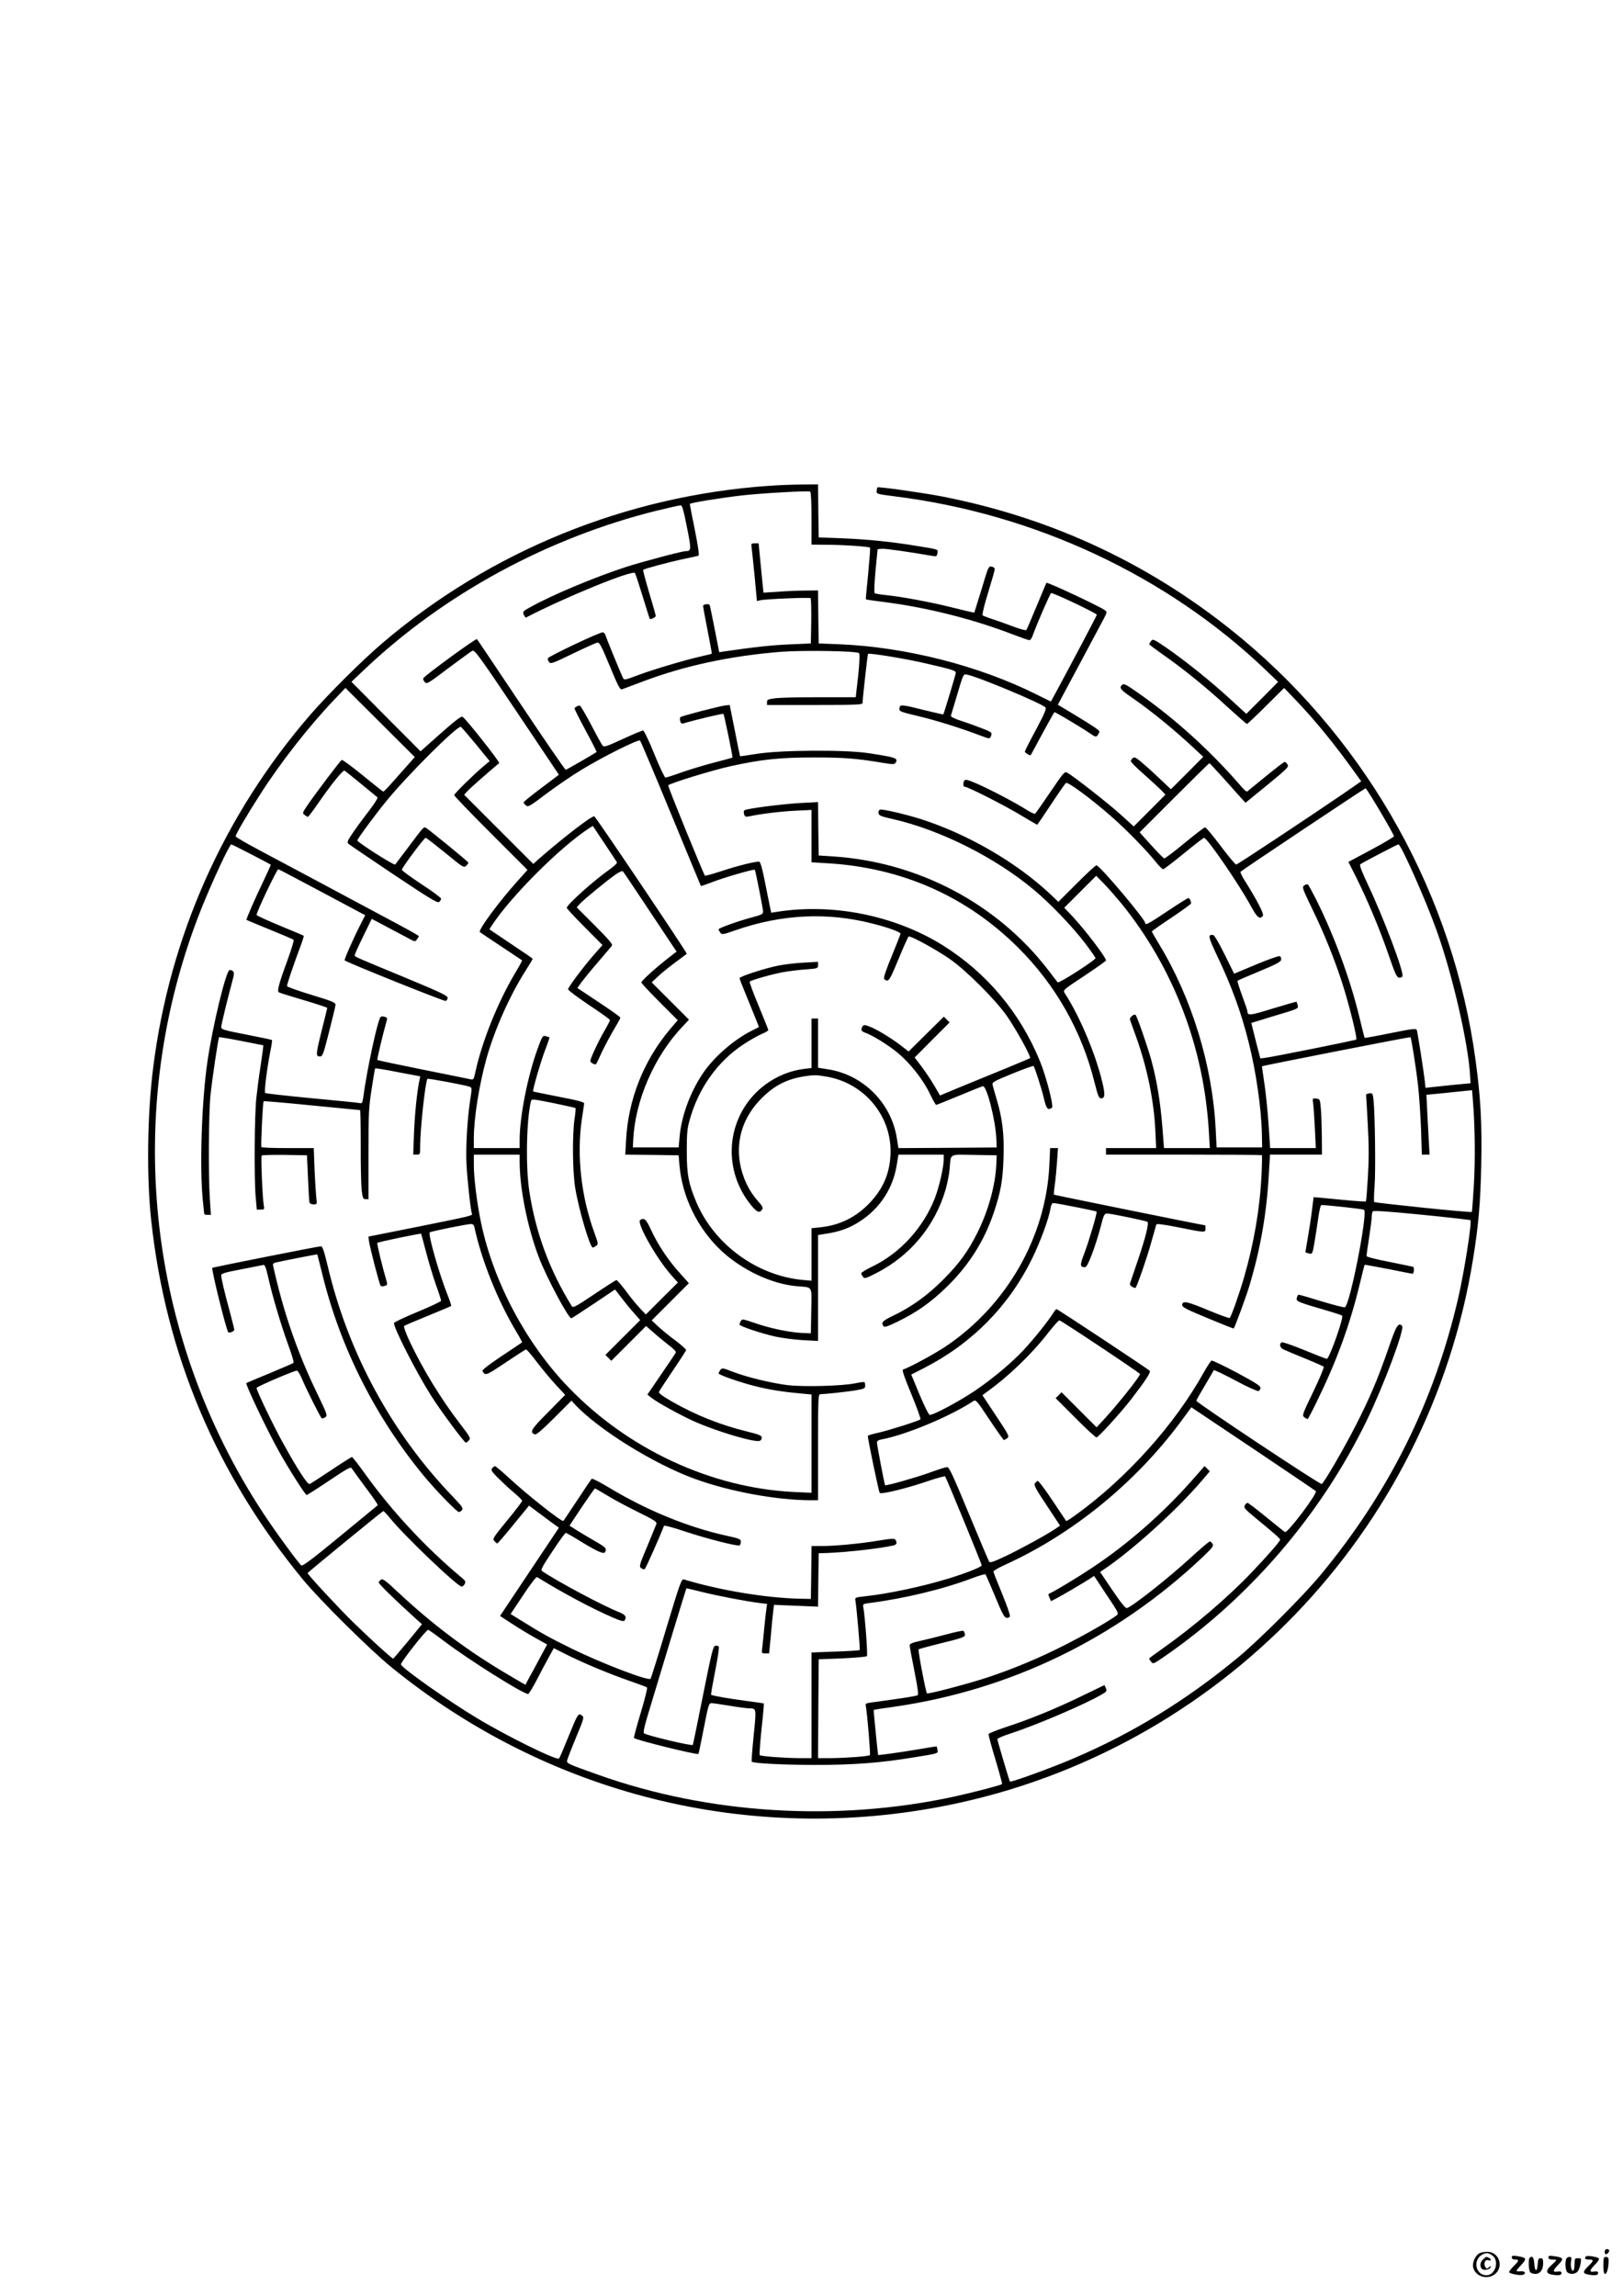
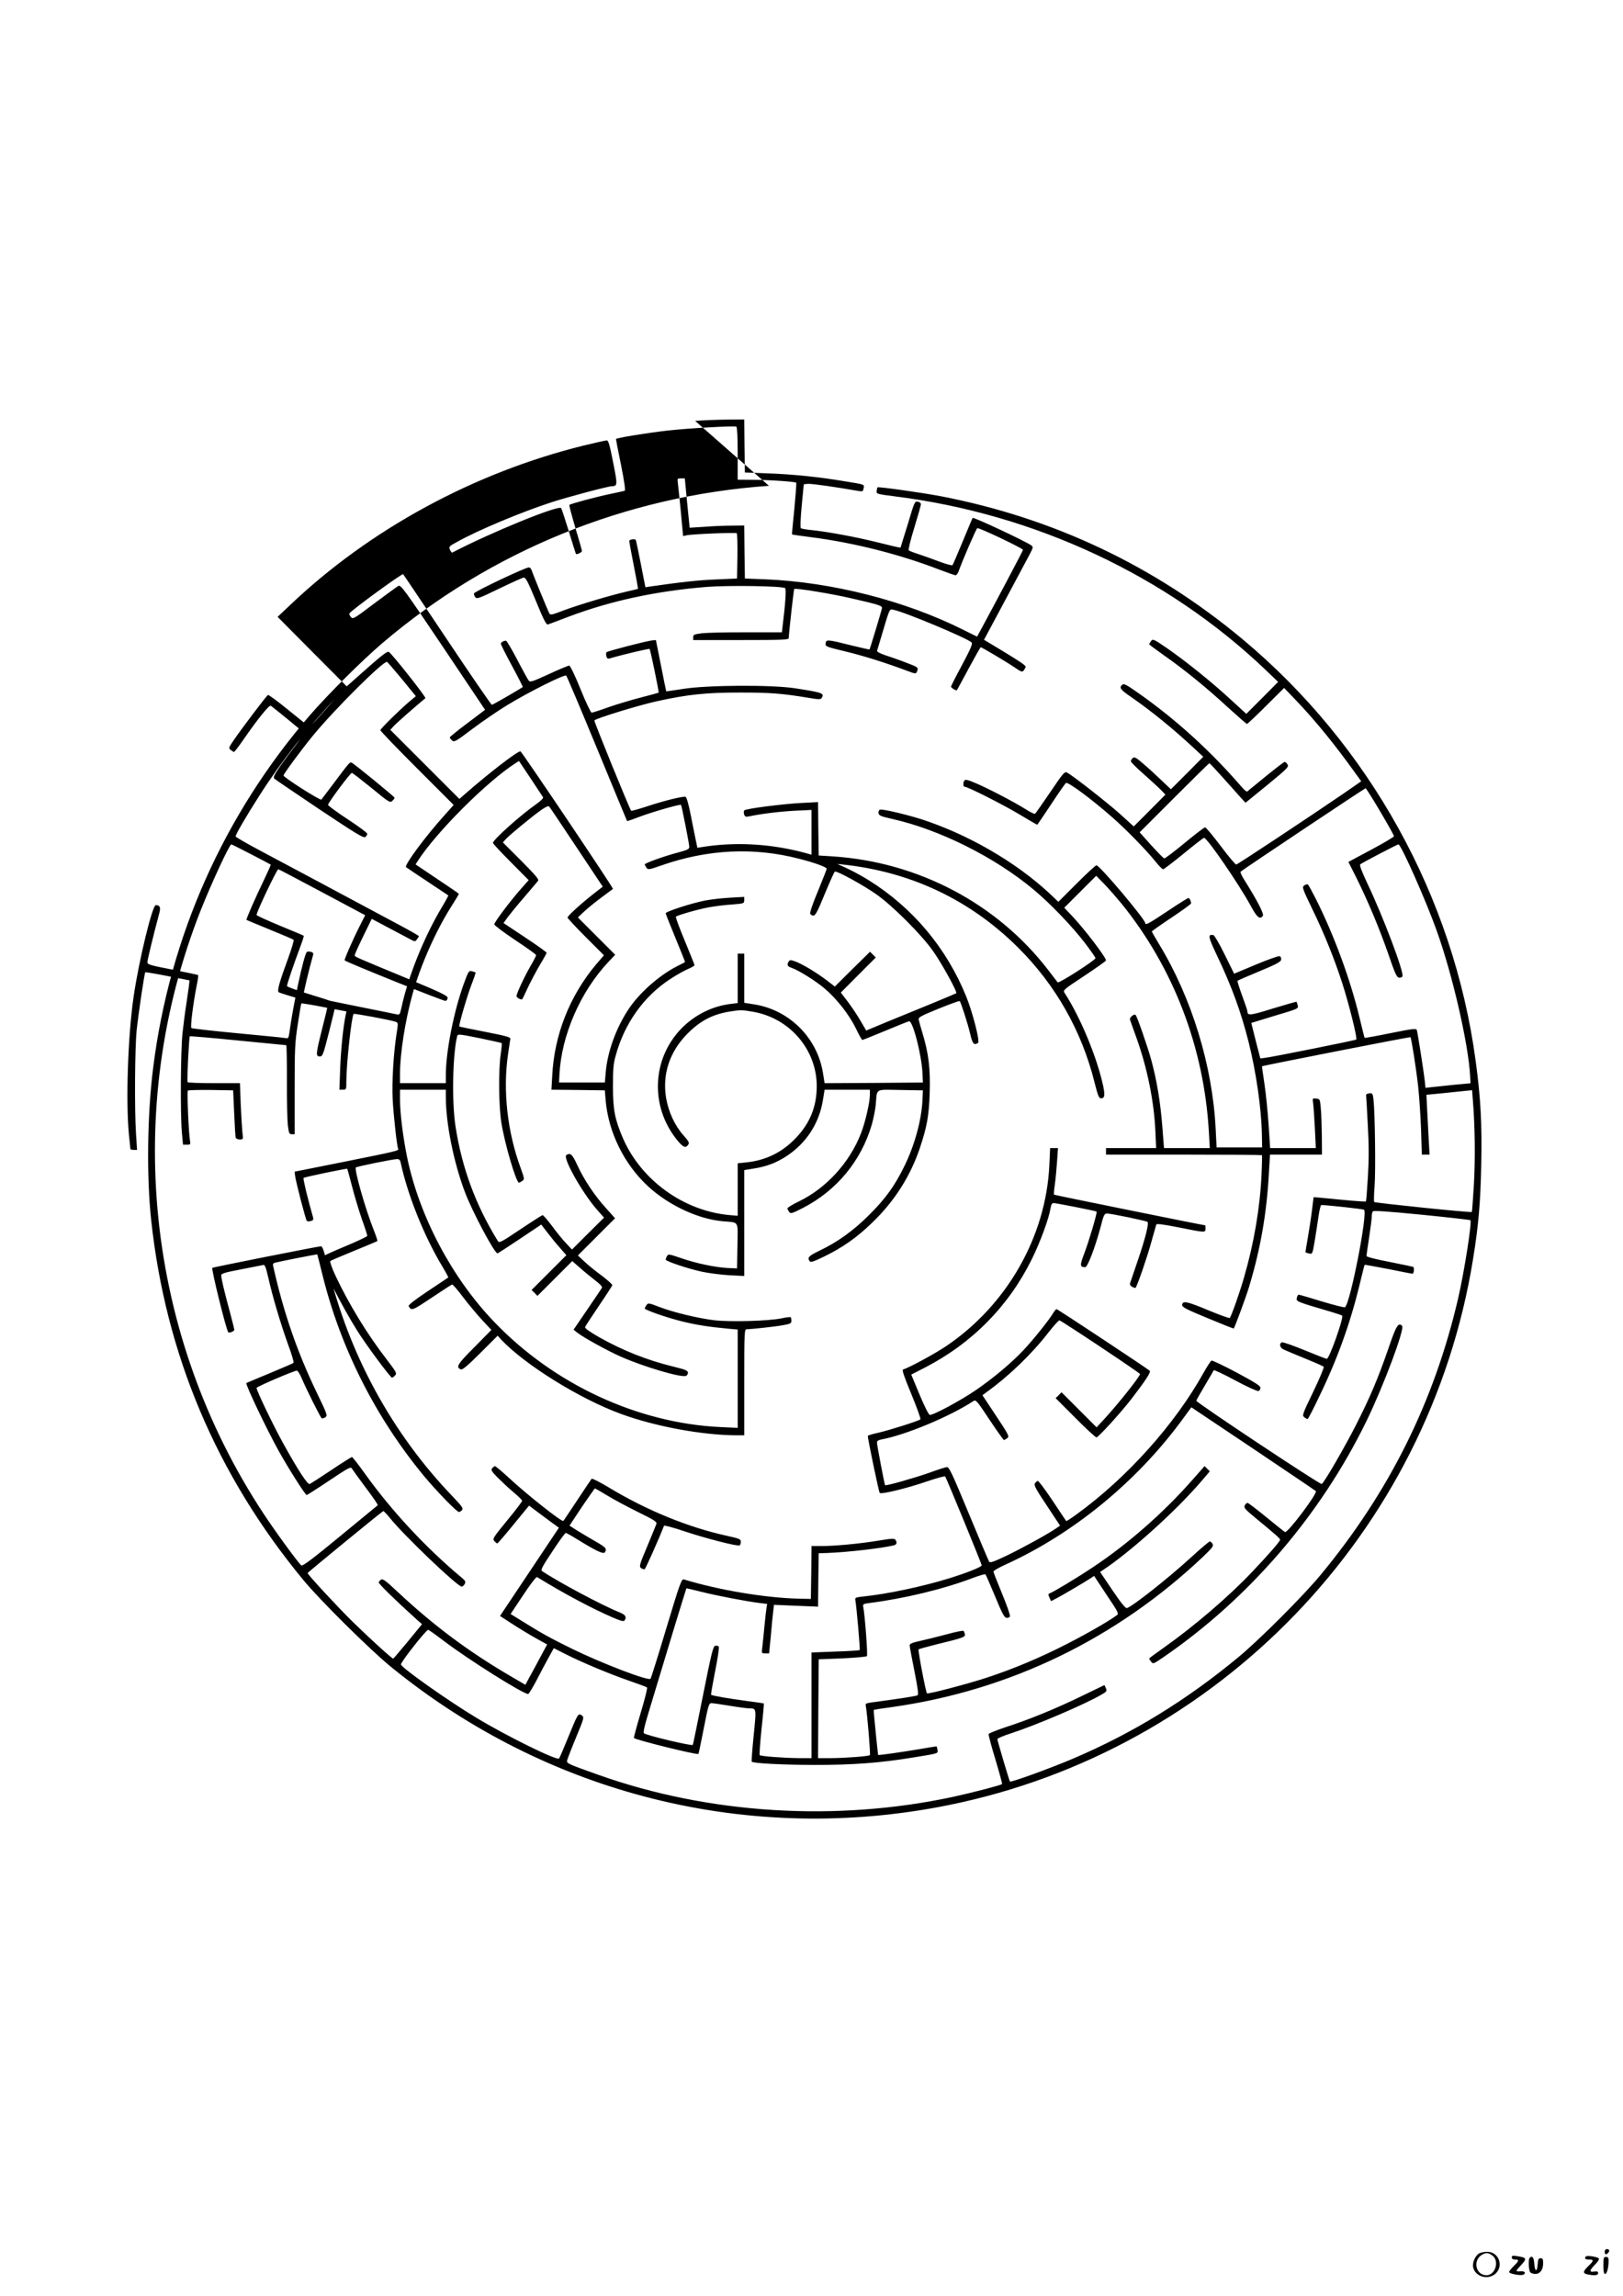
<svg xmlns="http://www.w3.org/2000/svg" version="1.0" width="1240pt" height="1754pt" viewBox="0 0 1240 1754" preserveAspectRatio="xMidYMid meet">
  <g transform="translate(0,1754) scale(0.1,-0.1)" fill="#000000" stroke="none">
-     <path d="M5875 13829 c-1091 -76 -2129 -498 -2954 -1202 -156 -133 -416 -392 -553 -550 -658 -762 -1071 -1689 -1197 -2687 -46 -360 -52 -835 -16 -1170 111 -1028 499 -1946 1163 -2750 128 -155 507 -530 667 -661 1199 -979 2743 -1363 4256 -1059 2070 417 3676 2085 4013 4170 42 258 57 432 63 726 6 313 -4 504 -43 792 -168 1250 -811 2411 -1784 3222 -670 558 -1441 923 -2300 1089 -148 28 -479 75 -486 68 -2 -2 -5 -14 -6 -27 -3 -23 0 -24 142 -42 1067 -134 2073 -605 2825 -1321 l100 -96 -121 -122 -122 -122 -120 110 c-147 136 -345 294 -486 392 -101 69 -108 72 -121 55 -8 -11 -15 -22 -15 -25 0 -3 51 -41 113 -85 156 -109 328 -249 489 -398 76 -69 141 -126 145 -126 4 0 70 62 146 138 l138 137 91 -95 c148 -155 296 -336 461 -567 l37 -51 -137 -95 c-271 -185 -807 -540 -818 -541 -6 -1 -60 63 -119 142 -59 78 -112 142 -119 142 -7 0 -77 -54 -157 -120 -80 -66 -150 -119 -155 -117 -6 1 -50 46 -99 100 l-89 99 264 264 c145 145 266 264 269 264 3 0 50 -51 105 -112 55 -62 116 -129 135 -151 l36 -39 167 136 c152 125 166 139 154 156 -6 11 -16 20 -22 20 -6 0 -70 -50 -144 -110 -74 -61 -138 -113 -142 -116 -5 -3 -23 12 -41 33 -235 273 -504 518 -791 719 -89 63 -110 74 -122 64 -27 -22 -16 -38 68 -95 153 -106 319 -241 476 -387 l74 -69 -123 -124 -124 -124 -71 67 c-38 37 -100 94 -138 126 -56 49 -69 56 -82 46 -8 -7 -15 -18 -15 -25 0 -7 44 -51 98 -98 53 -47 113 -102 132 -121 l34 -36 -121 -122 -121 -121 -108 98 c-100 89 -356 289 -402 314 -18 9 -30 -5 -128 -150 -60 -88 -112 -163 -116 -165 -5 -3 -37 12 -71 34 -89 56 -277 154 -376 197 -65 28 -86 33 -93 23 -12 -19 -10 -48 3 -48 24 0 298 -139 421 -213 70 -42 130 -77 132 -77 2 0 50 70 106 155 56 85 107 159 114 164 14 12 197 -124 356 -264 106 -93 262 -253 333 -342 23 -29 47 -52 53 -53 7 0 77 54 158 120 80 66 150 120 155 120 24 0 264 -350 356 -518 49 -91 70 -108 93 -79 12 14 -42 117 -136 267 -23 35 -38 68 -34 71 19 18 954 641 956 638 29 -35 216 -352 216 -367 0 -5 -78 -52 -174 -103 l-174 -93 58 -115 c91 -183 178 -391 246 -586 52 -152 65 -181 83 -183 12 -2 23 3 26 10 13 32 -148 457 -266 705 -48 103 -64 145 -56 151 17 13 283 152 291 152 20 0 208 -423 291 -655 122 -338 244 -869 257 -1115 l3 -55 -120 -11 c-66 -7 -143 -15 -172 -18 l-52 -6 -6 57 c-8 73 -54 363 -60 384 -5 14 -28 12 -201 -23 -108 -22 -197 -38 -198 -36 -2 2 -19 73 -40 158 -69 288 -194 627 -331 900 -30 59 -58 111 -63 114 -5 3 -17 -1 -28 -8 -17 -13 -14 -22 63 -182 89 -182 169 -381 228 -564 50 -155 117 -422 107 -431 -7 -6 -653 -136 -705 -141 l-28 -3 -35 135 c-18 74 -34 135 -34 136 0 0 81 25 180 55 178 53 181 54 175 79 -4 14 -8 26 -9 28 -2 1 -83 -22 -182 -52 -177 -55 -193 -56 -194 -20 0 6 -18 60 -40 119 -22 60 -38 111 -35 113 3 3 78 36 168 73 130 54 163 72 165 88 2 12 -3 24 -11 27 -8 3 -90 -26 -181 -64 l-167 -70 -72 146 c-40 82 -79 148 -87 149 -44 8 -40 -13 29 -158 111 -233 183 -430 240 -657 58 -230 98 -508 102 -707 l2 -100 -174 0 -174 0 -7 139 c-24 485 -182 1001 -432 1413 -31 51 -56 95 -56 98 0 2 67 50 150 105 82 55 150 104 150 109 0 18 -12 41 -21 41 -5 0 -77 -45 -159 -100 -142 -95 -170 -110 -170 -92 0 29 -348 442 -373 442 -7 0 -75 -63 -151 -139 l-140 -140 -64 61 c-262 245 -634 459 -992 573 -120 37 -291 77 -307 70 -8 -2 -13 -15 -11 -26 3 -19 17 -25 106 -45 361 -81 785 -293 1082 -542 126 -105 300 -287 394 -412 42 -55 76 -105 76 -109 0 -15 -280 -195 -289 -185 -4 5 -38 48 -74 96 -390 506 -991 823 -1642 866 l-110 7 -3 204 -2 204 -133 -7 c-144 -8 -417 -43 -430 -56 -5 -4 -6 -18 -2 -30 6 -19 12 -21 39 -16 94 20 236 37 349 43 l127 6 0 -200 0 -200 118 -7 c572 -33 1068 -253 1462 -646 286 -285 485 -637 582 -1027 26 -103 34 -123 50 -123 27 0 31 21 18 87 -45 217 -175 533 -297 719 -13 20 -6 26 152 130 90 60 165 113 165 117 0 24 -158 232 -258 339 l-61 64 122 122 122 122 61 -62 c34 -35 93 -103 133 -151 398 -493 630 -1099 667 -1744 l7 -123 -175 0 -175 0 -12 156 c-15 193 -42 359 -86 520 -30 107 -107 329 -119 341 -11 11 -48 -20 -43 -35 3 -10 24 -69 47 -132 84 -233 136 -486 147 -717 l6 -133 -191 0 -192 0 0 -25 0 -25 593 0 c327 0 596 -2 598 -4 2 -2 1 -71 -3 -153 -12 -253 -58 -522 -134 -783 -33 -115 -97 -297 -109 -308 -3 -3 -74 22 -158 57 -168 70 -200 77 -205 45 -3 -18 20 -31 194 -103 108 -45 198 -81 200 -79 8 9 94 241 117 318 88 291 136 568 152 878 l8 132 198 0 199 0 -1 143 c-1 78 -4 174 -8 212 -6 68 -7 70 -35 73 -29 4 -29 3 -23 -41 3 -24 9 -110 13 -190 l7 -147 -174 0 -175 0 -12 183 c-7 100 -21 240 -32 311 -11 71 -19 130 -18 131 8 5 1131 226 1134 222 7 -7 44 -241 59 -377 8 -74 18 -222 22 -327 l6 -193 29 0 30 0 -6 108 c-3 59 -8 161 -12 228 l-6 121 124 12 c68 7 146 15 174 18 l51 5 6 -78 c16 -195 19 -443 8 -639 -7 -115 -14 -211 -16 -213 -6 -7 -740 69 -746 76 -3 4 -2 59 3 122 9 113 3 555 -8 658 -6 50 -8 53 -33 50 -14 -2 -25 -7 -24 -13 1 -5 7 -107 13 -225 9 -160 9 -262 1 -399 -6 -101 -13 -186 -15 -189 -3 -2 -81 3 -173 12 -92 9 -181 17 -198 19 l-29 2 -13 -105 c-7 -58 -22 -152 -32 -210 -10 -58 -18 -106 -17 -107 0 -1 13 -4 27 -8 26 -6 26 -6 43 92 9 54 22 139 29 188 7 50 17 90 22 90 51 -1 316 -30 326 -36 32 -19 -108 -731 -146 -745 -7 -3 -87 18 -177 45 -91 28 -170 51 -175 51 -6 0 -13 -11 -15 -25 -6 -27 -4 -28 262 -106 41 -12 79 -25 84 -29 14 -14 -98 -330 -117 -330 -6 0 -83 30 -170 66 -88 36 -165 63 -173 60 -24 -9 -16 -42 14 -55 15 -7 88 -38 162 -68 74 -30 139 -59 143 -63 5 -4 -31 -90 -79 -190 -84 -174 -87 -183 -69 -196 10 -8 22 -14 25 -14 4 0 43 75 87 168 140 288 239 563 310 857 20 83 37 151 39 153 1 2 82 -13 181 -32 98 -20 181 -36 184 -36 12 0 16 49 5 53 -6 2 -89 19 -183 38 -104 20 -173 38 -173 45 0 6 9 69 20 140 11 71 20 143 20 159 0 17 4 35 8 41 5 8 109 1 374 -25 202 -20 369 -39 372 -42 13 -13 -46 -389 -93 -594 -183 -790 -526 -1481 -1051 -2115 -133 -161 -469 -497 -630 -630 -396 -328 -807 -580 -1260 -773 -168 -72 -477 -184 -484 -176 -5 6 -96 313 -96 324 0 6 46 26 103 44 194 63 568 223 694 297 39 22 41 27 32 48 l-11 24 -182 -88 c-198 -96 -395 -176 -580 -236 -65 -22 -120 -44 -123 -50 -2 -6 21 -93 52 -194 30 -101 53 -185 51 -188 -10 -9 -216 -63 -371 -97 -896 -193 -1870 -133 -2715 168 -239 85 -242 87 -237 111 3 11 33 90 68 174 62 150 63 154 44 168 -27 20 -30 15 -105 -169 -34 -84 -65 -156 -69 -160 -17 -17 -396 169 -631 311 -218 131 -564 376 -577 407 -5 14 192 265 208 265 5 0 57 -37 116 -82 192 -146 609 -408 648 -408 5 0 35 48 65 106 30 59 72 137 93 175 l38 69 89 -45 c130 -66 347 -156 490 -205 69 -24 129 -46 133 -50 5 -4 -17 -91 -48 -194 -31 -103 -54 -190 -52 -192 16 -16 483 -131 493 -122 2 2 20 90 41 196 34 175 39 192 58 192 11 0 74 -9 140 -20 66 -11 134 -20 150 -20 55 0 54 1 33 -208 -11 -107 -17 -196 -15 -199 14 -13 232 -24 477 -25 299 0 503 15 763 58 192 31 185 29 179 59 -2 14 -6 25 -8 25 -2 0 -71 -11 -152 -25 -120 -20 -289 -44 -293 -41 -2 2 -36 341 -34 344 2 2 64 12 140 22 900 127 1716 522 2380 1152 69 66 78 79 69 95 -6 10 -16 18 -21 18 -6 0 -71 -55 -144 -122 -177 -162 -440 -369 -489 -387 -10 -4 -44 38 -110 135 l-95 141 25 17 c216 144 559 454 751 679 l62 73 -20 20 -20 20 -95 -108 c-221 -251 -494 -490 -763 -668 -125 -83 -300 -188 -329 -198 -8 -3 -7 -12 2 -31 l12 -27 42 22 c43 22 213 122 260 153 l27 18 95 -144 c89 -132 95 -144 79 -156 -57 -43 -222 -138 -378 -218 -204 -105 -411 -192 -618 -260 -151 -49 -447 -127 -455 -119 -9 9 -70 330 -64 336 4 3 66 20 137 38 202 49 221 56 217 77 -2 11 -7 22 -11 26 -3 4 -63 -8 -131 -27 -69 -18 -160 -41 -202 -50 -59 -13 -78 -21 -78 -34 0 -9 16 -96 36 -195 26 -132 33 -181 24 -186 -6 -4 -82 -17 -168 -29 -86 -12 -174 -25 -194 -27 -33 -5 -37 -9 -33 -27 10 -49 37 -369 31 -374 -9 -9 -183 -22 -299 -23 l-97 0 2 378 3 377 179 7 c99 5 184 12 189 17 8 8 -15 313 -28 378 -4 19 1 22 48 28 267 34 569 107 791 192 49 18 92 31 95 27 3 -3 36 -78 73 -167 53 -129 71 -163 87 -165 12 -2 24 3 27 11 3 9 -24 86 -60 173 -36 87 -66 163 -66 169 0 7 42 31 93 54 512 233 989 622 1336 1088 l83 113 472 -316 c259 -174 475 -320 479 -324 16 -15 -217 -325 -236 -313 -7 4 -71 56 -144 115 -72 59 -136 108 -142 108 -6 0 -15 -9 -21 -19 -9 -17 1 -29 77 -92 170 -140 193 -161 193 -171 0 -12 -95 -121 -220 -252 -181 -190 -443 -413 -671 -574 -60 -42 -109 -78 -109 -81 0 -4 7 -15 15 -25 14 -18 18 -17 92 34 655 449 1202 1085 1553 1805 133 274 294 705 272 727 -29 29 -45 2 -106 -177 -79 -228 -138 -367 -246 -580 -86 -169 -242 -439 -262 -451 -11 -7 -958 622 -958 636 0 4 29 56 65 116 35 59 66 112 68 117 1 5 76 -30 165 -78 89 -48 169 -84 177 -81 8 3 15 14 15 25 0 15 -42 41 -181 116 -100 53 -186 94 -193 92 -6 -3 -33 -44 -60 -92 -220 -396 -587 -805 -974 -1085 -40 -29 -74 -51 -76 -49 -2 2 -49 73 -105 157 -56 84 -107 152 -113 150 -7 -3 -16 -11 -22 -20 -8 -13 11 -48 92 -169 l101 -153 -32 -22 c-69 -47 -258 -150 -376 -207 -101 -48 -127 -57 -134 -46 -5 8 -75 174 -156 369 -125 301 -150 355 -166 353 -11 0 -72 -20 -135 -43 -107 -38 -331 -102 -338 -95 -4 4 -62 306 -62 326 0 12 11 19 37 24 183 34 521 175 699 292 20 13 26 6 124 -142 57 -85 106 -155 110 -155 3 0 15 6 25 14 18 13 14 22 -85 171 l-104 157 29 22 c173 124 348 293 474 456 41 52 79 95 85 94 14 -1 616 -402 616 -410 0 -18 -169 -231 -277 -348 l-55 -59 -134 134 -134 134 -22 -23 -23 -22 150 -150 c82 -83 155 -150 162 -150 14 0 184 186 268 295 104 135 150 204 139 214 -19 18 -704 471 -712 471 -4 0 -15 -13 -25 -29 -30 -52 -152 -204 -227 -284 -92 -98 -234 -217 -369 -309 -116 -79 -325 -191 -348 -186 -8 2 -41 67 -78 156 l-63 152 102 52 c363 187 643 471 821 833 63 129 129 307 141 385 5 28 11 40 24 40 19 0 323 -60 328 -65 7 -6 -58 -225 -93 -317 -36 -94 -36 -107 6 -108 18 0 76 151 117 305 25 98 29 105 52 105 34 -1 299 -56 307 -64 12 -12 -17 -127 -73 -291 -30 -88 -57 -167 -60 -177 -4 -10 2 -20 16 -28 12 -6 24 -10 26 -7 12 12 89 235 119 345 20 70 37 132 39 138 3 8 55 1 172 -22 203 -41 204 -41 204 -9 0 14 -1 25 -2 25 -14 0 -1152 231 -1155 234 -3 2 0 37 6 78 6 40 13 119 17 176 l7 102 -30 0 -30 0 -6 -132 c-26 -545 -324 -1067 -787 -1380 -86 -58 -277 -162 -331 -180 -9 -3 11 -61 64 -188 42 -102 73 -188 69 -192 -12 -12 -240 -84 -324 -103 -43 -9 -78 -20 -78 -24 0 -23 84 -428 91 -435 11 -13 208 35 365 89 71 24 132 41 135 37 9 -11 279 -667 279 -679 0 -13 -113 -58 -256 -102 -199 -61 -468 -118 -646 -136 -62 -7 -67 -9 -63 -29 8 -40 38 -376 33 -381 -2 -2 -86 -8 -186 -11 l-182 -7 0 -404 0 -403 -97 0 c-115 1 -290 14 -299 23 -3 3 3 92 14 199 12 106 19 194 18 195 -1 2 -58 10 -127 19 -131 17 -269 41 -276 48 -3 2 12 84 31 182 21 105 32 182 27 187 -5 5 -17 7 -27 5 -16 -3 -29 -58 -93 -378 -41 -206 -76 -377 -78 -379 -8 -10 -343 70 -372 88 -10 6 3 59 53 222 35 118 111 365 166 549 56 184 103 336 104 337 1 1 53 -11 116 -27 120 -30 344 -73 443 -85 l58 -7 -5 -31 c-3 -18 -10 -81 -16 -142 -5 -60 -13 -131 -16 -157 -6 -48 -6 -48 23 -48 l29 0 13 133 c6 72 14 156 18 185 l6 53 168 -7 169 -7 2 204 3 204 65 2 c154 6 402 34 508 58 23 6 28 21 13 43 -7 11 -30 10 -132 -7 -139 -23 -328 -41 -436 -41 l-73 0 -2 -202 -3 -202 -95 2 c-258 7 -605 65 -875 147 -18 5 -29 -23 -134 -372 -62 -208 -117 -382 -121 -387 -17 -18 -370 117 -597 228 -162 79 -243 124 -385 213 l-87 54 96 144 c55 84 100 142 106 138 198 -122 421 -241 579 -309 63 -27 83 -32 90 -22 17 27 7 43 -40 62 -128 51 -468 232 -591 315 -12 8 3 36 79 150 51 78 97 141 102 141 6 0 49 -24 97 -54 136 -84 192 -110 202 -94 17 27 8 38 -66 80 -41 24 -104 61 -140 83 l-64 41 94 142 c53 78 98 142 100 142 3 0 47 -25 98 -56 50 -31 156 -87 235 -126 120 -59 142 -73 137 -89 -4 -10 -35 -87 -70 -171 -59 -139 -63 -154 -48 -166 10 -7 22 -11 28 -9 7 3 109 231 148 332 2 5 73 -14 158 -43 166 -55 404 -116 420 -107 5 4 9 16 9 28 0 20 -11 24 -105 45 -295 64 -615 195 -903 369 -68 41 -127 71 -132 67 -4 -5 -54 -79 -110 -164 -57 -85 -104 -157 -106 -158 -9 -12 -277 200 -415 328 -53 49 -102 90 -107 90 -5 0 -15 -7 -22 -16 -11 -13 -5 -23 41 -70 30 -30 84 -81 121 -112 37 -31 68 -61 67 -67 0 -5 -51 -73 -114 -149 -108 -132 -114 -141 -98 -158 9 -10 19 -18 22 -18 4 0 60 65 125 145 l118 144 57 -43 c31 -23 82 -61 113 -84 l58 -42 -225 -337 -225 -337 94 -61 c52 -34 133 -83 180 -109 l86 -48 -55 -102 c-29 -55 -67 -125 -83 -153 l-28 -53 -125 73 c-316 186 -573 378 -848 634 -90 85 -116 105 -129 97 -9 -6 -17 -15 -19 -21 -3 -9 119 -129 286 -280 l45 -40 -108 -132 c-60 -72 -110 -131 -112 -131 -10 0 -190 164 -312 284 -113 111 -342 358 -342 370 0 4 569 471 578 473 4 1 27 -23 52 -54 108 -134 515 -523 548 -523 6 0 16 9 22 20 9 17 6 25 -22 48 -272 226 -536 510 -740 795 -50 70 -95 127 -99 127 -5 0 -77 -45 -160 -101 -82 -55 -156 -102 -163 -105 -16 -6 -87 102 -200 306 -75 134 -206 407 -206 428 0 9 286 132 308 132 6 0 22 -24 34 -52 38 -90 146 -306 156 -312 5 -3 17 1 28 8 17 13 14 22 -63 182 -152 314 -258 621 -337 977 -3 11 3 19 17 22 58 14 320 65 321 63 1 -2 19 -73 40 -158 137 -556 405 -1087 775 -1535 93 -112 251 -275 267 -275 6 0 17 7 24 15 11 13 -1 29 -71 103 -465 483 -797 1094 -954 1755 -28 118 -41 157 -53 157 -18 0 -826 -160 -830 -165 -9 -8 107 -478 122 -492 8 -8 46 8 46 19 0 6 -16 68 -34 137 -40 146 -66 255 -66 279 0 14 28 22 153 46 83 16 159 31 168 33 12 4 20 -16 38 -94 33 -148 96 -358 151 -511 28 -75 47 -139 42 -143 -4 -4 -86 -39 -182 -79 -96 -40 -176 -73 -178 -75 -9 -8 156 -355 248 -520 76 -136 202 -335 213 -335 4 0 81 49 172 110 150 100 165 108 174 91 6 -10 54 -76 106 -146 53 -70 94 -130 91 -133 -3 -2 -133 -109 -288 -237 -211 -174 -286 -230 -296 -223 -24 20 -196 255 -287 393 -903 1369 -1082 3097 -480 4616 81 203 218 499 232 499 7 0 287 -145 301 -155 2 -2 -22 -55 -52 -118 -68 -141 -137 -299 -133 -304 2 -1 82 -35 178 -74 96 -39 178 -74 182 -78 4 -4 -15 -68 -42 -142 -69 -188 -86 -250 -71 -259 6 -4 92 -31 191 -60 98 -29 179 -56 179 -59 0 -3 -18 -77 -40 -164 -47 -188 -49 -207 -17 -207 22 0 26 12 71 188 26 103 49 196 49 206 2 17 -23 28 -182 76 -102 31 -186 61 -188 67 -3 9 44 148 108 320 13 34 21 63 19 65 -3 3 -85 37 -182 77 -98 41 -178 77 -178 82 0 23 155 349 166 349 4 0 144 -74 313 -164 168 -90 316 -168 328 -175 l23 -12 -41 -81 c-52 -102 -121 -260 -116 -264 15 -15 761 -315 772 -310 8 3 15 14 15 24 0 16 -57 43 -307 147 -416 172 -403 166 -403 179 0 6 29 71 65 144 l65 133 117 -62 c65 -34 140 -74 166 -88 47 -26 48 -26 62 -7 8 11 15 22 15 25 0 3 -71 44 -158 90 -465 249 -888 475 -1054 563 -104 55 -188 104 -188 109 0 15 82 156 182 312 157 247 377 529 576 737 l81 85 265 -264 265 -264 -47 -53 c-26 -29 -78 -88 -117 -132 -38 -44 -73 -80 -77 -79 -4 1 -75 57 -158 125 -83 68 -154 120 -159 117 -13 -7 -206 -264 -260 -343 -41 -60 -42 -64 -24 -77 10 -8 21 -15 25 -15 3 0 36 42 71 93 111 161 198 268 210 260 10 -6 221 -178 251 -204 4 -4 -21 -45 -56 -91 -36 -46 -91 -120 -123 -166 -49 -71 -56 -86 -44 -97 8 -7 164 -113 346 -235 279 -186 335 -220 348 -210 8 7 15 18 15 25 0 7 -67 57 -150 111 -82 54 -150 104 -150 110 0 15 170 244 182 244 5 0 72 -52 150 -115 135 -111 141 -115 159 -99 11 10 18 21 17 25 -4 10 -311 261 -327 267 -15 6 -16 5 -138 -158 -48 -63 -90 -119 -94 -124 -8 -9 -289 170 -289 184 0 12 137 198 226 306 163 199 538 572 565 562 4 -2 55 -61 114 -132 l106 -130 -48 -40 c-77 -65 -223 -209 -223 -220 0 -6 126 -137 280 -291 l280 -280 -76 -85 c-143 -159 -303 -376 -288 -390 5 -4 79 -54 164 -110 85 -57 157 -104 159 -106 1 -1 -19 -40 -47 -86 -138 -230 -261 -535 -312 -775 -10 -47 -14 -52 -33 -48 -12 3 -176 36 -365 74 -188 38 -345 71 -349 74 -4 5 42 197 72 303 5 16 1 23 -17 27 -12 4 -26 3 -30 -1 -23 -23 -105 -404 -133 -615 -6 -42 -9 -47 -28 -43 -12 3 -177 19 -367 37 -190 18 -349 36 -354 40 -9 8 13 185 40 322 9 43 14 80 12 82 -2 3 -90 21 -196 42 -175 34 -192 39 -192 58 0 17 46 206 91 374 12 44 5 60 -27 61 -26 0 -128 -418 -169 -697 -44 -299 -61 -804 -36 -1058 6 -55 11 -103 11 -107 0 -5 12 -8 26 -8 l25 0 -8 123 c-12 183 -9 656 5 792 14 129 59 436 66 442 2 2 79 -11 171 -29 l167 -33 -5 -45 c-4 -25 -13 -90 -21 -145 -9 -55 -21 -152 -28 -215 -14 -133 -17 -609 -5 -752 l9 -98 29 0 c28 0 30 2 24 33 -10 58 -23 372 -16 380 4 4 84 6 177 5 l169 -3 8 -175 c4 -96 9 -181 12 -187 2 -7 16 -13 31 -13 26 0 27 1 20 53 -3 28 -9 125 -13 215 l-6 162 -198 0 c-109 0 -200 3 -202 8 -6 8 11 344 17 350 3 2 168 -12 368 -32 200 -20 366 -36 369 -36 3 0 5 -123 5 -272 -1 -150 3 -303 7 -340 8 -61 11 -68 30 -68 l22 0 0 342 c0 310 2 358 24 498 13 85 25 157 27 159 2 2 81 -10 175 -29 l170 -32 -6 -27 c-19 -89 -36 -259 -42 -403 l-6 -168 26 0 c27 0 27 1 27 68 0 127 40 496 56 511 5 5 285 -47 320 -60 20 -7 21 -9 8 -89 -23 -146 -37 -371 -30 -505 7 -129 33 -361 42 -377 8 -13 -12 -18 -410 -98 l-381 -76 3 -29 c5 -45 81 -338 90 -347 4 -4 18 -5 30 -1 18 4 22 11 18 27 -39 134 -78 297 -73 302 6 7 330 74 334 70 1 -1 18 -62 37 -136 19 -74 53 -187 75 -250 23 -63 41 -120 41 -126 0 -6 -81 -44 -180 -85 -99 -41 -180 -79 -180 -86 0 -41 168 -371 282 -552 68 -109 255 -361 267 -361 4 0 15 8 24 18 14 16 9 25 -65 122 -150 194 -289 423 -390 637 -27 58 -45 109 -41 114 4 4 86 39 182 78 96 39 176 73 178 75 2 2 -9 37 -25 77 -67 167 -153 471 -139 485 8 8 281 63 314 64 17 0 24 -7 28 -27 54 -250 178 -559 317 -791 28 -46 48 -85 47 -86 -2 -2 -73 -49 -157 -105 -100 -67 -150 -106 -146 -114 22 -38 25 -36 174 63 82 55 153 101 158 102 5 2 43 -42 84 -97 42 -55 108 -134 146 -175 l70 -75 -130 -132 c-131 -131 -144 -153 -102 -170 11 -4 54 32 148 126 l132 132 29 -32 c181 -191 598 -450 909 -564 266 -98 626 -164 889 -165 l57 0 0 405 c0 379 1 405 18 405 40 1 218 20 277 31 57 10 65 14 65 33 0 13 -2 25 -5 28 -3 3 -36 -1 -73 -9 -100 -20 -387 -28 -511 -14 -124 15 -312 60 -424 103 -77 30 -81 30 -94 13 -7 -11 -13 -22 -13 -26 0 -11 164 -69 282 -98 107 -27 208 -43 361 -57 l67 -6 0 -375 0 -376 -132 6 c-633 30 -1272 327 -1728 803 -322 335 -570 803 -664 1250 -32 152 -56 344 -56 446 l0 78 175 0 175 0 0 -54 c0 -204 60 -502 147 -731 58 -152 225 -465 248 -465 3 0 79 49 170 110 l164 110 47 -61 c25 -33 68 -86 96 -117 l49 -56 -133 -133 -133 -133 23 -22 22 -23 133 133 133 133 56 -49 c31 -28 84 -71 117 -97 38 -28 59 -51 54 -58 -4 -7 -54 -81 -112 -166 l-105 -154 29 -23 c46 -37 232 -139 334 -184 175 -77 459 -161 496 -146 8 3 15 14 15 24 0 16 -18 24 -112 47 -205 50 -391 125 -571 227 -71 41 -106 66 -103 75 3 8 50 80 105 161 55 81 101 153 103 158 2 6 -35 39 -81 74 -47 34 -107 83 -133 108 l-49 46 142 142 142 142 -68 76 c-87 95 -169 218 -220 329 -39 85 -53 97 -84 78 -31 -20 125 -295 238 -422 l50 -56 -123 -122 -122 -122 -46 49 c-25 26 -74 86 -108 133 -35 46 -67 83 -71 81 -5 -1 -82 -50 -170 -109 -149 -100 -162 -106 -172 -88 -170 275 -275 562 -323 875 -29 187 -22 544 12 686 5 21 6 21 171 -12 92 -19 168 -36 170 -38 2 -2 -1 -42 -8 -87 -17 -120 -15 -392 5 -519 25 -160 113 -460 135 -460 4 0 15 6 25 13 18 13 17 17 -12 98 -102 276 -137 592 -97 868 9 58 17 113 18 121 2 11 -42 23 -192 52 -107 21 -196 39 -198 41 -6 7 58 228 92 317 20 51 34 94 33 96 -2 1 -14 5 -28 9 -24 6 -27 2 -63 -97 -76 -209 -137 -518 -137 -696 l0 -62 -175 0 -175 0 0 73 c0 155 40 407 96 609 59 213 175 476 293 663 34 53 61 99 61 101 0 2 -75 54 -166 114 l-165 111 17 27 c142 220 526 604 746 746 l27 17 89 -133 c48 -73 91 -138 95 -144 4 -7 -19 -29 -54 -54 -120 -84 -329 -271 -329 -295 0 -5 61 -71 137 -147 l136 -137 -60 -68 c-79 -89 -203 -254 -203 -270 0 -7 72 -61 160 -120 88 -58 160 -110 160 -115 0 -5 -18 -41 -41 -80 -47 -81 -109 -213 -109 -233 0 -12 37 -32 44 -23 2 1 22 42 44 91 23 48 64 125 91 171 28 46 51 88 51 92 0 5 -74 58 -165 118 l-164 109 32 45 c18 24 75 94 127 154 52 61 99 116 105 124 8 11 -23 46 -130 154 l-139 139 24 27 c33 35 205 176 269 221 30 21 55 33 60 27 5 -5 99 -145 209 -311 l201 -302 -67 -52 c-98 -77 -202 -171 -202 -184 0 -5 63 -73 139 -149 l139 -139 -60 -70 c-202 -241 -319 -537 -335 -849 l-6 -108 204 -2 204 -3 6 -75 c21 -245 141 -488 323 -657 157 -145 384 -252 574 -268 125 -11 113 10 110 -188 l-3 -172 -70 3 c-97 5 -245 36 -359 76 -91 31 -97 32 -106 15 -6 -10 -10 -22 -10 -27 0 -12 166 -68 275 -92 50 -11 143 -23 208 -27 l117 -6 0 405 0 404 74 12 c94 15 168 42 245 92 155 100 255 254 283 436 l12 74 173 0 173 0 0 -37 c0 -60 -35 -211 -68 -296 -87 -224 -264 -418 -474 -520 -48 -23 -87 -47 -88 -53 0 -5 6 -18 13 -27 11 -16 19 -14 102 28 260 133 449 361 530 640 13 47 27 116 30 153 11 125 -10 113 188 110 l172 -3 -3 -70 c-7 -158 -61 -354 -143 -518 -72 -145 -140 -239 -264 -363 -120 -120 -242 -208 -381 -274 -82 -40 -93 -51 -75 -79 8 -12 27 -6 108 33 141 68 251 145 365 255 176 168 298 360 372 582 52 157 67 239 73 414 6 181 -8 300 -53 450 -15 50 -29 99 -31 110 -4 18 15 28 152 84 86 35 158 61 161 58 10 -10 61 -169 80 -249 18 -78 29 -91 61 -70 15 10 -42 234 -91 354 -151 372 -409 679 -746 889 -367 227 -839 322 -1270 253 l-38 -6 -10 48 c-6 27 -23 114 -39 193 -16 85 -33 145 -41 148 -17 7 -164 -29 -299 -74 -62 -20 -115 -35 -117 -32 -11 11 -285 683 -281 690 10 15 345 118 480 147 237 52 374 66 635 66 228 0 319 -7 519 -40 78 -13 95 -14 102 -2 24 37 8 42 -206 75 -180 27 -668 24 -850 -5 -71 -11 -131 -20 -131 -19 -1 1 -19 90 -40 197 l-39 195 -30 -3 c-45 -5 -338 -81 -347 -90 -4 -4 -5 -18 -1 -30 4 -18 11 -22 27 -17 106 31 298 76 303 72 6 -6 73 -330 69 -334 -1 -1 -62 -18 -136 -37 -74 -19 -187 -53 -250 -75 -63 -23 -120 -41 -126 -41 -6 0 -45 81 -85 180 -40 100 -79 180 -86 180 -7 0 -77 -29 -155 -65 -133 -61 -144 -64 -156 -48 -7 10 -47 82 -88 161 -41 78 -79 142 -84 142 -18 0 -40 -13 -40 -23 0 -5 38 -82 86 -170 47 -87 84 -160 82 -161 -35 -24 -230 -136 -236 -136 -5 0 -159 224 -342 498 -183 273 -334 499 -336 500 -6 9 -395 -275 -410 -299 -3 -6 2 -19 11 -29 16 -17 23 -13 179 105 90 67 172 127 183 133 19 11 44 -24 342 -467 l321 -479 -135 -102 c-74 -55 -135 -105 -135 -109 0 -4 8 -15 18 -23 16 -15 28 -8 155 88 76 57 197 140 270 184 157 96 436 236 447 223 5 -4 111 -255 236 -558 124 -302 228 -551 229 -553 1 -1 44 13 95 33 89 34 310 98 317 91 5 -5 63 -298 63 -320 0 -18 -12 -24 -82 -43 -101 -26 -258 -82 -258 -92 0 -4 6 -15 13 -25 12 -17 19 -16 116 18 353 123 705 140 1051 50 119 -30 210 -64 210 -76 0 -5 -30 -81 -66 -169 -37 -87 -64 -165 -60 -174 3 -8 14 -15 24 -15 16 0 33 33 87 165 38 91 72 168 77 171 13 9 216 -102 318 -174 123 -86 345 -308 432 -432 66 -93 188 -314 178 -323 -3 -2 -90 -39 -195 -82 -104 -43 -258 -106 -342 -140 l-151 -63 -45 77 c-25 43 -69 108 -97 145 l-52 68 133 134 134 134 -22 22 -22 22 -135 -133 -134 -133 -66 51 c-77 58 -185 123 -239 142 -33 12 -39 11 -47 -1 -16 -26 -11 -38 22 -49 54 -19 180 -97 250 -156 91 -76 190 -201 241 -307 23 -48 45 -87 49 -88 4 0 83 32 175 70 93 39 174 71 182 73 29 5 96 -255 103 -398 l3 -70 -376 -3 -375 -2 -12 75 c-42 270 -257 485 -526 527 l-76 12 0 188 0 188 -25 0 -25 0 0 -189 0 -189 -57 -7 c-136 -17 -266 -81 -367 -181 -231 -232 -249 -598 -40 -857 47 -58 68 -67 87 -35 9 13 1 26 -36 68 -67 75 -115 178 -134 287 -30 183 27 355 166 494 96 96 188 144 318 166 80 13 99 13 178 -1 283 -48 490 -291 489 -571 -1 -154 -51 -279 -158 -392 -104 -110 -228 -172 -379 -188 l-67 -7 0 -201 0 -200 -68 6 c-347 33 -670 267 -809 587 -62 145 -76 217 -76 395 0 132 3 174 21 236 67 246 215 453 416 584 47 31 108 65 136 77 27 11 50 25 50 29 0 5 -34 89 -74 186 -41 98 -72 181 -68 185 14 12 175 58 255 72 45 8 124 18 175 21 90 7 92 8 92 33 l0 25 -107 -6 c-60 -3 -146 -13 -193 -22 -102 -20 -300 -84 -300 -97 0 -5 34 -91 75 -190 41 -100 74 -182 73 -183 -2 -2 -28 -15 -58 -30 -135 -68 -287 -201 -370 -324 -98 -146 -164 -327 -178 -486 l-7 -80 -175 0 -175 0 3 60 c15 301 161 636 376 863 l50 53 -143 143 -142 142 49 46 c26 25 86 73 133 108 46 34 85 63 86 64 6 5 -698 1051 -707 1051 -25 0 -239 -165 -421 -324 l-45 -40 -264 264 -264 264 29 32 c23 24 165 149 239 210 7 7 -249 332 -279 353 -13 9 -61 -30 -266 -213 l-56 -50 -264 265 -264 266 95 90 c610 580 1406 1012 2244 1219 88 21 167 39 176 39 12 0 22 -34 48 -166 35 -174 34 -183 -9 -184 -28 0 -322 -78 -454 -120 -235 -76 -570 -216 -732 -307 -59 -32 -61 -35 -51 -59 6 -13 14 -23 17 -21 289 151 809 364 832 340 4 -5 30 -84 59 -178 28 -93 53 -171 54 -172 7 -7 46 12 46 22 0 7 -23 88 -51 180 -27 92 -48 170 -45 172 8 9 199 60 308 83 56 12 108 23 114 25 8 2 -1 64 -27 196 -22 106 -39 196 -39 199 0 9 224 45 392 65 158 18 515 38 528 30 6 -4 10 -84 10 -206 l0 -199 113 -1 c125 0 325 -14 334 -22 3 -3 -4 -93 -14 -199 -11 -106 -19 -194 -18 -196 2 -2 70 -12 151 -22 324 -42 671 -130 972 -246 63 -24 120 -44 127 -44 7 0 18 15 24 33 29 82 135 327 142 327 24 0 349 -155 349 -166 0 -6 -210 -403 -312 -591 l-39 -72 -107 53 c-441 221 -1001 364 -1512 385 l-155 6 -3 203 -2 202 -98 -1 c-53 0 -146 -4 -207 -9 -60 -4 -111 -7 -112 -7 0 1 -9 86 -19 190 l-18 187 -29 0 c-28 0 -29 -1 -24 -37 3 -21 13 -120 23 -221 l17 -183 26 6 c46 10 376 23 384 16 4 -4 6 -84 5 -177 l-3 -169 -160 -7 c-133 -5 -276 -21 -510 -55 l-30 -5 -34 174 c-19 95 -36 179 -39 186 -4 11 -37 9 -50 -3 -2 -2 13 -85 33 -185 20 -100 35 -183 33 -184 -2 -1 -39 -10 -83 -20 -127 -29 -371 -102 -483 -144 -91 -35 -104 -38 -111 -23 -13 24 -127 302 -135 329 -4 12 -13 22 -21 22 -27 0 -407 -180 -419 -198 -3 -5 1 -17 8 -28 13 -17 23 -14 182 63 93 45 178 83 188 85 16 2 31 -25 95 -180 58 -142 79 -182 91 -178 8 3 80 29 160 60 321 121 670 196 1055 227 167 13 581 7 598 -10 9 -9 1 -123 -20 -292 l-5 -45 -272 0 c-149 1 -301 -3 -338 -7 -61 -8 -68 -11 -68 -30 l0 -22 365 0 c318 0 365 2 365 15 1 38 38 371 42 375 9 9 285 -36 435 -71 213 -49 239 -57 235 -76 -3 -20 -91 -311 -95 -315 -2 -1 -64 13 -138 31 -183 46 -193 47 -197 16 -3 -24 1 -26 151 -62 141 -34 312 -88 474 -149 66 -25 67 -25 77 7 6 19 -3 25 -86 56 -51 20 -123 45 -160 57 -40 13 -65 27 -63 34 2 7 18 59 35 117 63 213 59 203 91 196 86 -17 563 -217 596 -249 10 -9 -6 -47 -72 -171 -47 -87 -85 -162 -85 -167 0 -9 39 -33 45 -27 1 2 42 76 90 166 48 89 89 162 92 162 8 0 194 -110 257 -153 56 -38 60 -39 73 -22 7 11 13 22 13 26 0 11 -46 42 -190 129 l-128 77 160 299 c88 164 173 324 189 354 27 52 28 56 12 68 -38 29 -441 218 -448 210 -2 -2 -35 -82 -75 -178 -40 -96 -75 -179 -79 -183 -4 -4 -48 8 -97 26 -49 19 -120 44 -159 57 -38 12 -74 26 -78 30 -5 4 14 82 42 172 28 91 51 172 51 181 0 8 -11 17 -24 19 -23 5 -26 -2 -76 -171 -30 -97 -55 -178 -56 -180 -2 -2 -76 15 -166 38 -171 43 -394 84 -514 96 -40 4 -76 10 -81 14 -6 4 -3 70 6 171 l16 165 31 3 c26 3 213 -24 385 -54 33 -6 37 -4 41 20 6 31 14 28 -152 55 -191 32 -385 52 -575 59 l-180 7 -3 203 -2 202 -133 -1 c-72 -1 -181 -5 -242 -10z" />
+     <path d="M5875 13829 c-1091 -76 -2129 -498 -2954 -1202 -156 -133 -416 -392 -553 -550 -658 -762 -1071 -1689 -1197 -2687 -46 -360 -52 -835 -16 -1170 111 -1028 499 -1946 1163 -2750 128 -155 507 -530 667 -661 1199 -979 2743 -1363 4256 -1059 2070 417 3676 2085 4013 4170 42 258 57 432 63 726 6 313 -4 504 -43 792 -168 1250 -811 2411 -1784 3222 -670 558 -1441 923 -2300 1089 -148 28 -479 75 -486 68 -2 -2 -5 -14 -6 -27 -3 -23 0 -24 142 -42 1067 -134 2073 -605 2825 -1321 l100 -96 -121 -122 -122 -122 -120 110 c-147 136 -345 294 -486 392 -101 69 -108 72 -121 55 -8 -11 -15 -22 -15 -25 0 -3 51 -41 113 -85 156 -109 328 -249 489 -398 76 -69 141 -126 145 -126 4 0 70 62 146 138 l138 137 91 -95 c148 -155 296 -336 461 -567 l37 -51 -137 -95 c-271 -185 -807 -540 -818 -541 -6 -1 -60 63 -119 142 -59 78 -112 142 -119 142 -7 0 -77 -54 -157 -120 -80 -66 -150 -119 -155 -117 -6 1 -50 46 -99 100 l-89 99 264 264 c145 145 266 264 269 264 3 0 50 -51 105 -112 55 -62 116 -129 135 -151 l36 -39 167 136 c152 125 166 139 154 156 -6 11 -16 20 -22 20 -6 0 -70 -50 -144 -110 -74 -61 -138 -113 -142 -116 -5 -3 -23 12 -41 33 -235 273 -504 518 -791 719 -89 63 -110 74 -122 64 -27 -22 -16 -38 68 -95 153 -106 319 -241 476 -387 l74 -69 -123 -124 -124 -124 -71 67 c-38 37 -100 94 -138 126 -56 49 -69 56 -82 46 -8 -7 -15 -18 -15 -25 0 -7 44 -51 98 -98 53 -47 113 -102 132 -121 l34 -36 -121 -122 -121 -121 -108 98 c-100 89 -356 289 -402 314 -18 9 -30 -5 -128 -150 -60 -88 -112 -163 -116 -165 -5 -3 -37 12 -71 34 -89 56 -277 154 -376 197 -65 28 -86 33 -93 23 -12 -19 -10 -48 3 -48 24 0 298 -139 421 -213 70 -42 130 -77 132 -77 2 0 50 70 106 155 56 85 107 159 114 164 14 12 197 -124 356 -264 106 -93 262 -253 333 -342 23 -29 47 -52 53 -53 7 0 77 54 158 120 80 66 150 120 155 120 24 0 264 -350 356 -518 49 -91 70 -108 93 -79 12 14 -42 117 -136 267 -23 35 -38 68 -34 71 19 18 954 641 956 638 29 -35 216 -352 216 -367 0 -5 -78 -52 -174 -103 l-174 -93 58 -115 c91 -183 178 -391 246 -586 52 -152 65 -181 83 -183 12 -2 23 3 26 10 13 32 -148 457 -266 705 -48 103 -64 145 -56 151 17 13 283 152 291 152 20 0 208 -423 291 -655 122 -338 244 -869 257 -1115 l3 -55 -120 -11 c-66 -7 -143 -15 -172 -18 l-52 -6 -6 57 c-8 73 -54 363 -60 384 -5 14 -28 12 -201 -23 -108 -22 -197 -38 -198 -36 -2 2 -19 73 -40 158 -69 288 -194 627 -331 900 -30 59 -58 111 -63 114 -5 3 -17 -1 -28 -8 -17 -13 -14 -22 63 -182 89 -182 169 -381 228 -564 50 -155 117 -422 107 -431 -7 -6 -653 -136 -705 -141 l-28 -3 -35 135 c-18 74 -34 135 -34 136 0 0 81 25 180 55 178 53 181 54 175 79 -4 14 -8 26 -9 28 -2 1 -83 -22 -182 -52 -177 -55 -193 -56 -194 -20 0 6 -18 60 -40 119 -22 60 -38 111 -35 113 3 3 78 36 168 73 130 54 163 72 165 88 2 12 -3 24 -11 27 -8 3 -90 -26 -181 -64 l-167 -70 -72 146 c-40 82 -79 148 -87 149 -44 8 -40 -13 29 -158 111 -233 183 -430 240 -657 58 -230 98 -508 102 -707 l2 -100 -174 0 -174 0 -7 139 c-24 485 -182 1001 -432 1413 -31 51 -56 95 -56 98 0 2 67 50 150 105 82 55 150 104 150 109 0 18 -12 41 -21 41 -5 0 -77 -45 -159 -100 -142 -95 -170 -110 -170 -92 0 29 -348 442 -373 442 -7 0 -75 -63 -151 -139 l-140 -140 -64 61 c-262 245 -634 459 -992 573 -120 37 -291 77 -307 70 -8 -2 -13 -15 -11 -26 3 -19 17 -25 106 -45 361 -81 785 -293 1082 -542 126 -105 300 -287 394 -412 42 -55 76 -105 76 -109 0 -15 -280 -195 -289 -185 -4 5 -38 48 -74 96 -390 506 -991 823 -1642 866 l-110 7 -3 204 -2 204 -133 -7 c-144 -8 -417 -43 -430 -56 -5 -4 -6 -18 -2 -30 6 -19 12 -21 39 -16 94 20 236 37 349 43 l127 6 0 -200 0 -200 118 -7 c572 -33 1068 -253 1462 -646 286 -285 485 -637 582 -1027 26 -103 34 -123 50 -123 27 0 31 21 18 87 -45 217 -175 533 -297 719 -13 20 -6 26 152 130 90 60 165 113 165 117 0 24 -158 232 -258 339 l-61 64 122 122 122 122 61 -62 c34 -35 93 -103 133 -151 398 -493 630 -1099 667 -1744 l7 -123 -175 0 -175 0 -12 156 c-15 193 -42 359 -86 520 -30 107 -107 329 -119 341 -11 11 -48 -20 -43 -35 3 -10 24 -69 47 -132 84 -233 136 -486 147 -717 l6 -133 -191 0 -192 0 0 -25 0 -25 593 0 c327 0 596 -2 598 -4 2 -2 1 -71 -3 -153 -12 -253 -58 -522 -134 -783 -33 -115 -97 -297 -109 -308 -3 -3 -74 22 -158 57 -168 70 -200 77 -205 45 -3 -18 20 -31 194 -103 108 -45 198 -81 200 -79 8 9 94 241 117 318 88 291 136 568 152 878 l8 132 198 0 199 0 -1 143 c-1 78 -4 174 -8 212 -6 68 -7 70 -35 73 -29 4 -29 3 -23 -41 3 -24 9 -110 13 -190 l7 -147 -174 0 -175 0 -12 183 c-7 100 -21 240 -32 311 -11 71 -19 130 -18 131 8 5 1131 226 1134 222 7 -7 44 -241 59 -377 8 -74 18 -222 22 -327 l6 -193 29 0 30 0 -6 108 c-3 59 -8 161 -12 228 l-6 121 124 12 c68 7 146 15 174 18 l51 5 6 -78 c16 -195 19 -443 8 -639 -7 -115 -14 -211 -16 -213 -6 -7 -740 69 -746 76 -3 4 -2 59 3 122 9 113 3 555 -8 658 -6 50 -8 53 -33 50 -14 -2 -25 -7 -24 -13 1 -5 7 -107 13 -225 9 -160 9 -262 1 -399 -6 -101 -13 -186 -15 -189 -3 -2 -81 3 -173 12 -92 9 -181 17 -198 19 l-29 2 -13 -105 c-7 -58 -22 -152 -32 -210 -10 -58 -18 -106 -17 -107 0 -1 13 -4 27 -8 26 -6 26 -6 43 92 9 54 22 139 29 188 7 50 17 90 22 90 51 -1 316 -30 326 -36 32 -19 -108 -731 -146 -745 -7 -3 -87 18 -177 45 -91 28 -170 51 -175 51 -6 0 -13 -11 -15 -25 -6 -27 -4 -28 262 -106 41 -12 79 -25 84 -29 14 -14 -98 -330 -117 -330 -6 0 -83 30 -170 66 -88 36 -165 63 -173 60 -24 -9 -16 -42 14 -55 15 -7 88 -38 162 -68 74 -30 139 -59 143 -63 5 -4 -31 -90 -79 -190 -84 -174 -87 -183 -69 -196 10 -8 22 -14 25 -14 4 0 43 75 87 168 140 288 239 563 310 857 20 83 37 151 39 153 1 2 82 -13 181 -32 98 -20 181 -36 184 -36 12 0 16 49 5 53 -6 2 -89 19 -183 38 -104 20 -173 38 -173 45 0 6 9 69 20 140 11 71 20 143 20 159 0 17 4 35 8 41 5 8 109 1 374 -25 202 -20 369 -39 372 -42 13 -13 -46 -389 -93 -594 -183 -790 -526 -1481 -1051 -2115 -133 -161 -469 -497 -630 -630 -396 -328 -807 -580 -1260 -773 -168 -72 -477 -184 -484 -176 -5 6 -96 313 -96 324 0 6 46 26 103 44 194 63 568 223 694 297 39 22 41 27 32 48 l-11 24 -182 -88 c-198 -96 -395 -176 -580 -236 -65 -22 -120 -44 -123 -50 -2 -6 21 -93 52 -194 30 -101 53 -185 51 -188 -10 -9 -216 -63 -371 -97 -896 -193 -1870 -133 -2715 168 -239 85 -242 87 -237 111 3 11 33 90 68 174 62 150 63 154 44 168 -27 20 -30 15 -105 -169 -34 -84 -65 -156 -69 -160 -17 -17 -396 169 -631 311 -218 131 -564 376 -577 407 -5 14 192 265 208 265 5 0 57 -37 116 -82 192 -146 609 -408 648 -408 5 0 35 48 65 106 30 59 72 137 93 175 l38 69 89 -45 c130 -66 347 -156 490 -205 69 -24 129 -46 133 -50 5 -4 -17 -91 -48 -194 -31 -103 -54 -190 -52 -192 16 -16 483 -131 493 -122 2 2 20 90 41 196 34 175 39 192 58 192 11 0 74 -9 140 -20 66 -11 134 -20 150 -20 55 0 54 1 33 -208 -11 -107 -17 -196 -15 -199 14 -13 232 -24 477 -25 299 0 503 15 763 58 192 31 185 29 179 59 -2 14 -6 25 -8 25 -2 0 -71 -11 -152 -25 -120 -20 -289 -44 -293 -41 -2 2 -36 341 -34 344 2 2 64 12 140 22 900 127 1716 522 2380 1152 69 66 78 79 69 95 -6 10 -16 18 -21 18 -6 0 -71 -55 -144 -122 -177 -162 -440 -369 -489 -387 -10 -4 -44 38 -110 135 l-95 141 25 17 c216 144 559 454 751 679 l62 73 -20 20 -20 20 -95 -108 c-221 -251 -494 -490 -763 -668 -125 -83 -300 -188 -329 -198 -8 -3 -7 -12 2 -31 l12 -27 42 22 c43 22 213 122 260 153 l27 18 95 -144 c89 -132 95 -144 79 -156 -57 -43 -222 -138 -378 -218 -204 -105 -411 -192 -618 -260 -151 -49 -447 -127 -455 -119 -9 9 -70 330 -64 336 4 3 66 20 137 38 202 49 221 56 217 77 -2 11 -7 22 -11 26 -3 4 -63 -8 -131 -27 -69 -18 -160 -41 -202 -50 -59 -13 -78 -21 -78 -34 0 -9 16 -96 36 -195 26 -132 33 -181 24 -186 -6 -4 -82 -17 -168 -29 -86 -12 -174 -25 -194 -27 -33 -5 -37 -9 -33 -27 10 -49 37 -369 31 -374 -9 -9 -183 -22 -299 -23 l-97 0 2 378 3 377 179 7 c99 5 184 12 189 17 8 8 -15 313 -28 378 -4 19 1 22 48 28 267 34 569 107 791 192 49 18 92 31 95 27 3 -3 36 -78 73 -167 53 -129 71 -163 87 -165 12 -2 24 3 27 11 3 9 -24 86 -60 173 -36 87 -66 163 -66 169 0 7 42 31 93 54 512 233 989 622 1336 1088 l83 113 472 -316 c259 -174 475 -320 479 -324 16 -15 -217 -325 -236 -313 -7 4 -71 56 -144 115 -72 59 -136 108 -142 108 -6 0 -15 -9 -21 -19 -9 -17 1 -29 77 -92 170 -140 193 -161 193 -171 0 -12 -95 -121 -220 -252 -181 -190 -443 -413 -671 -574 -60 -42 -109 -78 -109 -81 0 -4 7 -15 15 -25 14 -18 18 -17 92 34 655 449 1202 1085 1553 1805 133 274 294 705 272 727 -29 29 -45 2 -106 -177 -79 -228 -138 -367 -246 -580 -86 -169 -242 -439 -262 -451 -11 -7 -958 622 -958 636 0 4 29 56 65 116 35 59 66 112 68 117 1 5 76 -30 165 -78 89 -48 169 -84 177 -81 8 3 15 14 15 25 0 15 -42 41 -181 116 -100 53 -186 94 -193 92 -6 -3 -33 -44 -60 -92 -220 -396 -587 -805 -974 -1085 -40 -29 -74 -51 -76 -49 -2 2 -49 73 -105 157 -56 84 -107 152 -113 150 -7 -3 -16 -11 -22 -20 -8 -13 11 -48 92 -169 l101 -153 -32 -22 c-69 -47 -258 -150 -376 -207 -101 -48 -127 -57 -134 -46 -5 8 -75 174 -156 369 -125 301 -150 355 -166 353 -11 0 -72 -20 -135 -43 -107 -38 -331 -102 -338 -95 -4 4 -62 306 -62 326 0 12 11 19 37 24 183 34 521 175 699 292 20 13 26 6 124 -142 57 -85 106 -155 110 -155 3 0 15 6 25 14 18 13 14 22 -85 171 l-104 157 29 22 c173 124 348 293 474 456 41 52 79 95 85 94 14 -1 616 -402 616 -410 0 -18 -169 -231 -277 -348 l-55 -59 -134 134 -134 134 -22 -23 -23 -22 150 -150 c82 -83 155 -150 162 -150 14 0 184 186 268 295 104 135 150 204 139 214 -19 18 -704 471 -712 471 -4 0 -15 -13 -25 -29 -30 -52 -152 -204 -227 -284 -92 -98 -234 -217 -369 -309 -116 -79 -325 -191 -348 -186 -8 2 -41 67 -78 156 l-63 152 102 52 c363 187 643 471 821 833 63 129 129 307 141 385 5 28 11 40 24 40 19 0 323 -60 328 -65 7 -6 -58 -225 -93 -317 -36 -94 -36 -107 6 -108 18 0 76 151 117 305 25 98 29 105 52 105 34 -1 299 -56 307 -64 12 -12 -17 -127 -73 -291 -30 -88 -57 -167 -60 -177 -4 -10 2 -20 16 -28 12 -6 24 -10 26 -7 12 12 89 235 119 345 20 70 37 132 39 138 3 8 55 1 172 -22 203 -41 204 -41 204 -9 0 14 -1 25 -2 25 -14 0 -1152 231 -1155 234 -3 2 0 37 6 78 6 40 13 119 17 176 l7 102 -30 0 -30 0 -6 -132 c-26 -545 -324 -1067 -787 -1380 -86 -58 -277 -162 -331 -180 -9 -3 11 -61 64 -188 42 -102 73 -188 69 -192 -12 -12 -240 -84 -324 -103 -43 -9 -78 -20 -78 -24 0 -23 84 -428 91 -435 11 -13 208 35 365 89 71 24 132 41 135 37 9 -11 279 -667 279 -679 0 -13 -113 -58 -256 -102 -199 -61 -468 -118 -646 -136 -62 -7 -67 -9 -63 -29 8 -40 38 -376 33 -381 -2 -2 -86 -8 -186 -11 l-182 -7 0 -404 0 -403 -97 0 c-115 1 -290 14 -299 23 -3 3 3 92 14 199 12 106 19 194 18 195 -1 2 -58 10 -127 19 -131 17 -269 41 -276 48 -3 2 12 84 31 182 21 105 32 182 27 187 -5 5 -17 7 -27 5 -16 -3 -29 -58 -93 -378 -41 -206 -76 -377 -78 -379 -8 -10 -343 70 -372 88 -10 6 3 59 53 222 35 118 111 365 166 549 56 184 103 336 104 337 1 1 53 -11 116 -27 120 -30 344 -73 443 -85 l58 -7 -5 -31 c-3 -18 -10 -81 -16 -142 -5 -60 -13 -131 -16 -157 -6 -48 -6 -48 23 -48 l29 0 13 133 c6 72 14 156 18 185 l6 53 168 -7 169 -7 2 204 3 204 65 2 c154 6 402 34 508 58 23 6 28 21 13 43 -7 11 -30 10 -132 -7 -139 -23 -328 -41 -436 -41 l-73 0 -2 -202 -3 -202 -95 2 c-258 7 -605 65 -875 147 -18 5 -29 -23 -134 -372 -62 -208 -117 -382 -121 -387 -17 -18 -370 117 -597 228 -162 79 -243 124 -385 213 l-87 54 96 144 c55 84 100 142 106 138 198 -122 421 -241 579 -309 63 -27 83 -32 90 -22 17 27 7 43 -40 62 -128 51 -468 232 -591 315 -12 8 3 36 79 150 51 78 97 141 102 141 6 0 49 -24 97 -54 136 -84 192 -110 202 -94 17 27 8 38 -66 80 -41 24 -104 61 -140 83 l-64 41 94 142 c53 78 98 142 100 142 3 0 47 -25 98 -56 50 -31 156 -87 235 -126 120 -59 142 -73 137 -89 -4 -10 -35 -87 -70 -171 -59 -139 -63 -154 -48 -166 10 -7 22 -11 28 -9 7 3 109 231 148 332 2 5 73 -14 158 -43 166 -55 404 -116 420 -107 5 4 9 16 9 28 0 20 -11 24 -105 45 -295 64 -615 195 -903 369 -68 41 -127 71 -132 67 -4 -5 -54 -79 -110 -164 -57 -85 -104 -157 -106 -158 -9 -12 -277 200 -415 328 -53 49 -102 90 -107 90 -5 0 -15 -7 -22 -16 -11 -13 -5 -23 41 -70 30 -30 84 -81 121 -112 37 -31 68 -61 67 -67 0 -5 -51 -73 -114 -149 -108 -132 -114 -141 -98 -158 9 -10 19 -18 22 -18 4 0 60 65 125 145 l118 144 57 -43 c31 -23 82 -61 113 -84 l58 -42 -225 -337 -225 -337 94 -61 c52 -34 133 -83 180 -109 l86 -48 -55 -102 c-29 -55 -67 -125 -83 -153 l-28 -53 -125 73 c-316 186 -573 378 -848 634 -90 85 -116 105 -129 97 -9 -6 -17 -15 -19 -21 -3 -9 119 -129 286 -280 l45 -40 -108 -132 c-60 -72 -110 -131 -112 -131 -10 0 -190 164 -312 284 -113 111 -342 358 -342 370 0 4 569 471 578 473 4 1 27 -23 52 -54 108 -134 515 -523 548 -523 6 0 16 9 22 20 9 17 6 25 -22 48 -272 226 -536 510 -740 795 -50 70 -95 127 -99 127 -5 0 -77 -45 -160 -101 -82 -55 -156 -102 -163 -105 -16 -6 -87 102 -200 306 -75 134 -206 407 -206 428 0 9 286 132 308 132 6 0 22 -24 34 -52 38 -90 146 -306 156 -312 5 -3 17 1 28 8 17 13 14 22 -63 182 -152 314 -258 621 -337 977 -3 11 3 19 17 22 58 14 320 65 321 63 1 -2 19 -73 40 -158 137 -556 405 -1087 775 -1535 93 -112 251 -275 267 -275 6 0 17 7 24 15 11 13 -1 29 -71 103 -465 483 -797 1094 -954 1755 -28 118 -41 157 -53 157 -18 0 -826 -160 -830 -165 -9 -8 107 -478 122 -492 8 -8 46 8 46 19 0 6 -16 68 -34 137 -40 146 -66 255 -66 279 0 14 28 22 153 46 83 16 159 31 168 33 12 4 20 -16 38 -94 33 -148 96 -358 151 -511 28 -75 47 -139 42 -143 -4 -4 -86 -39 -182 -79 -96 -40 -176 -73 -178 -75 -9 -8 156 -355 248 -520 76 -136 202 -335 213 -335 4 0 81 49 172 110 150 100 165 108 174 91 6 -10 54 -76 106 -146 53 -70 94 -130 91 -133 -3 -2 -133 -109 -288 -237 -211 -174 -286 -230 -296 -223 -24 20 -196 255 -287 393 -903 1369 -1082 3097 -480 4616 81 203 218 499 232 499 7 0 287 -145 301 -155 2 -2 -22 -55 -52 -118 -68 -141 -137 -299 -133 -304 2 -1 82 -35 178 -74 96 -39 178 -74 182 -78 4 -4 -15 -68 -42 -142 -69 -188 -86 -250 -71 -259 6 -4 92 -31 191 -60 98 -29 179 -56 179 -59 0 -3 -18 -77 -40 -164 -47 -188 -49 -207 -17 -207 22 0 26 12 71 188 26 103 49 196 49 206 2 17 -23 28 -182 76 -102 31 -186 61 -188 67 -3 9 44 148 108 320 13 34 21 63 19 65 -3 3 -85 37 -182 77 -98 41 -178 77 -178 82 0 23 155 349 166 349 4 0 144 -74 313 -164 168 -90 316 -168 328 -175 l23 -12 -41 -81 c-52 -102 -121 -260 -116 -264 15 -15 761 -315 772 -310 8 3 15 14 15 24 0 16 -57 43 -307 147 -416 172 -403 166 -403 179 0 6 29 71 65 144 l65 133 117 -62 c65 -34 140 -74 166 -88 47 -26 48 -26 62 -7 8 11 15 22 15 25 0 3 -71 44 -158 90 -465 249 -888 475 -1054 563 -104 55 -188 104 -188 109 0 15 82 156 182 312 157 247 377 529 576 737 c-26 -29 -78 -88 -117 -132 -38 -44 -73 -80 -77 -79 -4 1 -75 57 -158 125 -83 68 -154 120 -159 117 -13 -7 -206 -264 -260 -343 -41 -60 -42 -64 -24 -77 10 -8 21 -15 25 -15 3 0 36 42 71 93 111 161 198 268 210 260 10 -6 221 -178 251 -204 4 -4 -21 -45 -56 -91 -36 -46 -91 -120 -123 -166 -49 -71 -56 -86 -44 -97 8 -7 164 -113 346 -235 279 -186 335 -220 348 -210 8 7 15 18 15 25 0 7 -67 57 -150 111 -82 54 -150 104 -150 110 0 15 170 244 182 244 5 0 72 -52 150 -115 135 -111 141 -115 159 -99 11 10 18 21 17 25 -4 10 -311 261 -327 267 -15 6 -16 5 -138 -158 -48 -63 -90 -119 -94 -124 -8 -9 -289 170 -289 184 0 12 137 198 226 306 163 199 538 572 565 562 4 -2 55 -61 114 -132 l106 -130 -48 -40 c-77 -65 -223 -209 -223 -220 0 -6 126 -137 280 -291 l280 -280 -76 -85 c-143 -159 -303 -376 -288 -390 5 -4 79 -54 164 -110 85 -57 157 -104 159 -106 1 -1 -19 -40 -47 -86 -138 -230 -261 -535 -312 -775 -10 -47 -14 -52 -33 -48 -12 3 -176 36 -365 74 -188 38 -345 71 -349 74 -4 5 42 197 72 303 5 16 1 23 -17 27 -12 4 -26 3 -30 -1 -23 -23 -105 -404 -133 -615 -6 -42 -9 -47 -28 -43 -12 3 -177 19 -367 37 -190 18 -349 36 -354 40 -9 8 13 185 40 322 9 43 14 80 12 82 -2 3 -90 21 -196 42 -175 34 -192 39 -192 58 0 17 46 206 91 374 12 44 5 60 -27 61 -26 0 -128 -418 -169 -697 -44 -299 -61 -804 -36 -1058 6 -55 11 -103 11 -107 0 -5 12 -8 26 -8 l25 0 -8 123 c-12 183 -9 656 5 792 14 129 59 436 66 442 2 2 79 -11 171 -29 l167 -33 -5 -45 c-4 -25 -13 -90 -21 -145 -9 -55 -21 -152 -28 -215 -14 -133 -17 -609 -5 -752 l9 -98 29 0 c28 0 30 2 24 33 -10 58 -23 372 -16 380 4 4 84 6 177 5 l169 -3 8 -175 c4 -96 9 -181 12 -187 2 -7 16 -13 31 -13 26 0 27 1 20 53 -3 28 -9 125 -13 215 l-6 162 -198 0 c-109 0 -200 3 -202 8 -6 8 11 344 17 350 3 2 168 -12 368 -32 200 -20 366 -36 369 -36 3 0 5 -123 5 -272 -1 -150 3 -303 7 -340 8 -61 11 -68 30 -68 l22 0 0 342 c0 310 2 358 24 498 13 85 25 157 27 159 2 2 81 -10 175 -29 l170 -32 -6 -27 c-19 -89 -36 -259 -42 -403 l-6 -168 26 0 c27 0 27 1 27 68 0 127 40 496 56 511 5 5 285 -47 320 -60 20 -7 21 -9 8 -89 -23 -146 -37 -371 -30 -505 7 -129 33 -361 42 -377 8 -13 -12 -18 -410 -98 l-381 -76 3 -29 c5 -45 81 -338 90 -347 4 -4 18 -5 30 -1 18 4 22 11 18 27 -39 134 -78 297 -73 302 6 7 330 74 334 70 1 -1 18 -62 37 -136 19 -74 53 -187 75 -250 23 -63 41 -120 41 -126 0 -6 -81 -44 -180 -85 -99 -41 -180 -79 -180 -86 0 -41 168 -371 282 -552 68 -109 255 -361 267 -361 4 0 15 8 24 18 14 16 9 25 -65 122 -150 194 -289 423 -390 637 -27 58 -45 109 -41 114 4 4 86 39 182 78 96 39 176 73 178 75 2 2 -9 37 -25 77 -67 167 -153 471 -139 485 8 8 281 63 314 64 17 0 24 -7 28 -27 54 -250 178 -559 317 -791 28 -46 48 -85 47 -86 -2 -2 -73 -49 -157 -105 -100 -67 -150 -106 -146 -114 22 -38 25 -36 174 63 82 55 153 101 158 102 5 2 43 -42 84 -97 42 -55 108 -134 146 -175 l70 -75 -130 -132 c-131 -131 -144 -153 -102 -170 11 -4 54 32 148 126 l132 132 29 -32 c181 -191 598 -450 909 -564 266 -98 626 -164 889 -165 l57 0 0 405 c0 379 1 405 18 405 40 1 218 20 277 31 57 10 65 14 65 33 0 13 -2 25 -5 28 -3 3 -36 -1 -73 -9 -100 -20 -387 -28 -511 -14 -124 15 -312 60 -424 103 -77 30 -81 30 -94 13 -7 -11 -13 -22 -13 -26 0 -11 164 -69 282 -98 107 -27 208 -43 361 -57 l67 -6 0 -375 0 -376 -132 6 c-633 30 -1272 327 -1728 803 -322 335 -570 803 -664 1250 -32 152 -56 344 -56 446 l0 78 175 0 175 0 0 -54 c0 -204 60 -502 147 -731 58 -152 225 -465 248 -465 3 0 79 49 170 110 l164 110 47 -61 c25 -33 68 -86 96 -117 l49 -56 -133 -133 -133 -133 23 -22 22 -23 133 133 133 133 56 -49 c31 -28 84 -71 117 -97 38 -28 59 -51 54 -58 -4 -7 -54 -81 -112 -166 l-105 -154 29 -23 c46 -37 232 -139 334 -184 175 -77 459 -161 496 -146 8 3 15 14 15 24 0 16 -18 24 -112 47 -205 50 -391 125 -571 227 -71 41 -106 66 -103 75 3 8 50 80 105 161 55 81 101 153 103 158 2 6 -35 39 -81 74 -47 34 -107 83 -133 108 l-49 46 142 142 142 142 -68 76 c-87 95 -169 218 -220 329 -39 85 -53 97 -84 78 -31 -20 125 -295 238 -422 l50 -56 -123 -122 -122 -122 -46 49 c-25 26 -74 86 -108 133 -35 46 -67 83 -71 81 -5 -1 -82 -50 -170 -109 -149 -100 -162 -106 -172 -88 -170 275 -275 562 -323 875 -29 187 -22 544 12 686 5 21 6 21 171 -12 92 -19 168 -36 170 -38 2 -2 -1 -42 -8 -87 -17 -120 -15 -392 5 -519 25 -160 113 -460 135 -460 4 0 15 6 25 13 18 13 17 17 -12 98 -102 276 -137 592 -97 868 9 58 17 113 18 121 2 11 -42 23 -192 52 -107 21 -196 39 -198 41 -6 7 58 228 92 317 20 51 34 94 33 96 -2 1 -14 5 -28 9 -24 6 -27 2 -63 -97 -76 -209 -137 -518 -137 -696 l0 -62 -175 0 -175 0 0 73 c0 155 40 407 96 609 59 213 175 476 293 663 34 53 61 99 61 101 0 2 -75 54 -166 114 l-165 111 17 27 c142 220 526 604 746 746 l27 17 89 -133 c48 -73 91 -138 95 -144 4 -7 -19 -29 -54 -54 -120 -84 -329 -271 -329 -295 0 -5 61 -71 137 -147 l136 -137 -60 -68 c-79 -89 -203 -254 -203 -270 0 -7 72 -61 160 -120 88 -58 160 -110 160 -115 0 -5 -18 -41 -41 -80 -47 -81 -109 -213 -109 -233 0 -12 37 -32 44 -23 2 1 22 42 44 91 23 48 64 125 91 171 28 46 51 88 51 92 0 5 -74 58 -165 118 l-164 109 32 45 c18 24 75 94 127 154 52 61 99 116 105 124 8 11 -23 46 -130 154 l-139 139 24 27 c33 35 205 176 269 221 30 21 55 33 60 27 5 -5 99 -145 209 -311 l201 -302 -67 -52 c-98 -77 -202 -171 -202 -184 0 -5 63 -73 139 -149 l139 -139 -60 -70 c-202 -241 -319 -537 -335 -849 l-6 -108 204 -2 204 -3 6 -75 c21 -245 141 -488 323 -657 157 -145 384 -252 574 -268 125 -11 113 10 110 -188 l-3 -172 -70 3 c-97 5 -245 36 -359 76 -91 31 -97 32 -106 15 -6 -10 -10 -22 -10 -27 0 -12 166 -68 275 -92 50 -11 143 -23 208 -27 l117 -6 0 405 0 404 74 12 c94 15 168 42 245 92 155 100 255 254 283 436 l12 74 173 0 173 0 0 -37 c0 -60 -35 -211 -68 -296 -87 -224 -264 -418 -474 -520 -48 -23 -87 -47 -88 -53 0 -5 6 -18 13 -27 11 -16 19 -14 102 28 260 133 449 361 530 640 13 47 27 116 30 153 11 125 -10 113 188 110 l172 -3 -3 -70 c-7 -158 -61 -354 -143 -518 -72 -145 -140 -239 -264 -363 -120 -120 -242 -208 -381 -274 -82 -40 -93 -51 -75 -79 8 -12 27 -6 108 33 141 68 251 145 365 255 176 168 298 360 372 582 52 157 67 239 73 414 6 181 -8 300 -53 450 -15 50 -29 99 -31 110 -4 18 15 28 152 84 86 35 158 61 161 58 10 -10 61 -169 80 -249 18 -78 29 -91 61 -70 15 10 -42 234 -91 354 -151 372 -409 679 -746 889 -367 227 -839 322 -1270 253 l-38 -6 -10 48 c-6 27 -23 114 -39 193 -16 85 -33 145 -41 148 -17 7 -164 -29 -299 -74 -62 -20 -115 -35 -117 -32 -11 11 -285 683 -281 690 10 15 345 118 480 147 237 52 374 66 635 66 228 0 319 -7 519 -40 78 -13 95 -14 102 -2 24 37 8 42 -206 75 -180 27 -668 24 -850 -5 -71 -11 -131 -20 -131 -19 -1 1 -19 90 -40 197 l-39 195 -30 -3 c-45 -5 -338 -81 -347 -90 -4 -4 -5 -18 -1 -30 4 -18 11 -22 27 -17 106 31 298 76 303 72 6 -6 73 -330 69 -334 -1 -1 -62 -18 -136 -37 -74 -19 -187 -53 -250 -75 -63 -23 -120 -41 -126 -41 -6 0 -45 81 -85 180 -40 100 -79 180 -86 180 -7 0 -77 -29 -155 -65 -133 -61 -144 -64 -156 -48 -7 10 -47 82 -88 161 -41 78 -79 142 -84 142 -18 0 -40 -13 -40 -23 0 -5 38 -82 86 -170 47 -87 84 -160 82 -161 -35 -24 -230 -136 -236 -136 -5 0 -159 224 -342 498 -183 273 -334 499 -336 500 -6 9 -395 -275 -410 -299 -3 -6 2 -19 11 -29 16 -17 23 -13 179 105 90 67 172 127 183 133 19 11 44 -24 342 -467 l321 -479 -135 -102 c-74 -55 -135 -105 -135 -109 0 -4 8 -15 18 -23 16 -15 28 -8 155 88 76 57 197 140 270 184 157 96 436 236 447 223 5 -4 111 -255 236 -558 124 -302 228 -551 229 -553 1 -1 44 13 95 33 89 34 310 98 317 91 5 -5 63 -298 63 -320 0 -18 -12 -24 -82 -43 -101 -26 -258 -82 -258 -92 0 -4 6 -15 13 -25 12 -17 19 -16 116 18 353 123 705 140 1051 50 119 -30 210 -64 210 -76 0 -5 -30 -81 -66 -169 -37 -87 -64 -165 -60 -174 3 -8 14 -15 24 -15 16 0 33 33 87 165 38 91 72 168 77 171 13 9 216 -102 318 -174 123 -86 345 -308 432 -432 66 -93 188 -314 178 -323 -3 -2 -90 -39 -195 -82 -104 -43 -258 -106 -342 -140 l-151 -63 -45 77 c-25 43 -69 108 -97 145 l-52 68 133 134 134 134 -22 22 -22 22 -135 -133 -134 -133 -66 51 c-77 58 -185 123 -239 142 -33 12 -39 11 -47 -1 -16 -26 -11 -38 22 -49 54 -19 180 -97 250 -156 91 -76 190 -201 241 -307 23 -48 45 -87 49 -88 4 0 83 32 175 70 93 39 174 71 182 73 29 5 96 -255 103 -398 l3 -70 -376 -3 -375 -2 -12 75 c-42 270 -257 485 -526 527 l-76 12 0 188 0 188 -25 0 -25 0 0 -189 0 -189 -57 -7 c-136 -17 -266 -81 -367 -181 -231 -232 -249 -598 -40 -857 47 -58 68 -67 87 -35 9 13 1 26 -36 68 -67 75 -115 178 -134 287 -30 183 27 355 166 494 96 96 188 144 318 166 80 13 99 13 178 -1 283 -48 490 -291 489 -571 -1 -154 -51 -279 -158 -392 -104 -110 -228 -172 -379 -188 l-67 -7 0 -201 0 -200 -68 6 c-347 33 -670 267 -809 587 -62 145 -76 217 -76 395 0 132 3 174 21 236 67 246 215 453 416 584 47 31 108 65 136 77 27 11 50 25 50 29 0 5 -34 89 -74 186 -41 98 -72 181 -68 185 14 12 175 58 255 72 45 8 124 18 175 21 90 7 92 8 92 33 l0 25 -107 -6 c-60 -3 -146 -13 -193 -22 -102 -20 -300 -84 -300 -97 0 -5 34 -91 75 -190 41 -100 74 -182 73 -183 -2 -2 -28 -15 -58 -30 -135 -68 -287 -201 -370 -324 -98 -146 -164 -327 -178 -486 l-7 -80 -175 0 -175 0 3 60 c15 301 161 636 376 863 l50 53 -143 143 -142 142 49 46 c26 25 86 73 133 108 46 34 85 63 86 64 6 5 -698 1051 -707 1051 -25 0 -239 -165 -421 -324 l-45 -40 -264 264 -264 264 29 32 c23 24 165 149 239 210 7 7 -249 332 -279 353 -13 9 -61 -30 -266 -213 l-56 -50 -264 265 -264 266 95 90 c610 580 1406 1012 2244 1219 88 21 167 39 176 39 12 0 22 -34 48 -166 35 -174 34 -183 -9 -184 -28 0 -322 -78 -454 -120 -235 -76 -570 -216 -732 -307 -59 -32 -61 -35 -51 -59 6 -13 14 -23 17 -21 289 151 809 364 832 340 4 -5 30 -84 59 -178 28 -93 53 -171 54 -172 7 -7 46 12 46 22 0 7 -23 88 -51 180 -27 92 -48 170 -45 172 8 9 199 60 308 83 56 12 108 23 114 25 8 2 -1 64 -27 196 -22 106 -39 196 -39 199 0 9 224 45 392 65 158 18 515 38 528 30 6 -4 10 -84 10 -206 l0 -199 113 -1 c125 0 325 -14 334 -22 3 -3 -4 -93 -14 -199 -11 -106 -19 -194 -18 -196 2 -2 70 -12 151 -22 324 -42 671 -130 972 -246 63 -24 120 -44 127 -44 7 0 18 15 24 33 29 82 135 327 142 327 24 0 349 -155 349 -166 0 -6 -210 -403 -312 -591 l-39 -72 -107 53 c-441 221 -1001 364 -1512 385 l-155 6 -3 203 -2 202 -98 -1 c-53 0 -146 -4 -207 -9 -60 -4 -111 -7 -112 -7 0 1 -9 86 -19 190 l-18 187 -29 0 c-28 0 -29 -1 -24 -37 3 -21 13 -120 23 -221 l17 -183 26 6 c46 10 376 23 384 16 4 -4 6 -84 5 -177 l-3 -169 -160 -7 c-133 -5 -276 -21 -510 -55 l-30 -5 -34 174 c-19 95 -36 179 -39 186 -4 11 -37 9 -50 -3 -2 -2 13 -85 33 -185 20 -100 35 -183 33 -184 -2 -1 -39 -10 -83 -20 -127 -29 -371 -102 -483 -144 -91 -35 -104 -38 -111 -23 -13 24 -127 302 -135 329 -4 12 -13 22 -21 22 -27 0 -407 -180 -419 -198 -3 -5 1 -17 8 -28 13 -17 23 -14 182 63 93 45 178 83 188 85 16 2 31 -25 95 -180 58 -142 79 -182 91 -178 8 3 80 29 160 60 321 121 670 196 1055 227 167 13 581 7 598 -10 9 -9 1 -123 -20 -292 l-5 -45 -272 0 c-149 1 -301 -3 -338 -7 -61 -8 -68 -11 -68 -30 l0 -22 365 0 c318 0 365 2 365 15 1 38 38 371 42 375 9 9 285 -36 435 -71 213 -49 239 -57 235 -76 -3 -20 -91 -311 -95 -315 -2 -1 -64 13 -138 31 -183 46 -193 47 -197 16 -3 -24 1 -26 151 -62 141 -34 312 -88 474 -149 66 -25 67 -25 77 7 6 19 -3 25 -86 56 -51 20 -123 45 -160 57 -40 13 -65 27 -63 34 2 7 18 59 35 117 63 213 59 203 91 196 86 -17 563 -217 596 -249 10 -9 -6 -47 -72 -171 -47 -87 -85 -162 -85 -167 0 -9 39 -33 45 -27 1 2 42 76 90 166 48 89 89 162 92 162 8 0 194 -110 257 -153 56 -38 60 -39 73 -22 7 11 13 22 13 26 0 11 -46 42 -190 129 l-128 77 160 299 c88 164 173 324 189 354 27 52 28 56 12 68 -38 29 -441 218 -448 210 -2 -2 -35 -82 -75 -178 -40 -96 -75 -179 -79 -183 -4 -4 -48 8 -97 26 -49 19 -120 44 -159 57 -38 12 -74 26 -78 30 -5 4 14 82 42 172 28 91 51 172 51 181 0 8 -11 17 -24 19 -23 5 -26 -2 -76 -171 -30 -97 -55 -178 -56 -180 -2 -2 -76 15 -166 38 -171 43 -394 84 -514 96 -40 4 -76 10 -81 14 -6 4 -3 70 6 171 l16 165 31 3 c26 3 213 -24 385 -54 33 -6 37 -4 41 20 6 31 14 28 -152 55 -191 32 -385 52 -575 59 l-180 7 -3 203 -2 202 -133 -1 c-72 -1 -181 -5 -242 -10z" />
    <path d="M12260 340 c0 -11 4 -20 9 -20 13 0 32 26 24 33 -13 14 -33 6 -33 -13z" />
    <path d="M11303 328 c-30 -15 -56 -72 -48 -107 14 -66 99 -97 159 -58 80 53 43 178 -53 176 -20 0 -46 -5 -58 -11z m101 -19 c53 -42 20 -149 -47 -149 -84 0 -107 117 -32 158 30 17 49 14 79 -9z" />
-     <path d="M11330 280 c-21 -21 -25 -46 -11 -68 11 -18 63 -11 69 8 5 13 3 13 -12 1 -15 -13 -19 -13 -27 0 -18 29 -2 64 24 53 9 -3 17 -2 17 4 0 8 -22 22 -36 22 -2 0 -13 -9 -24 -20z" />
    <path d="M11550 296 c0 -10 9 -16 25 -16 33 0 32 -10 -10 -50 -19 -19 -35 -39 -35 -46 0 -13 93 -30 110 -19 20 12 10 26 -17 25 -47 -3 -47 -1 -3 46 48 52 45 58 -28 70 -35 5 -42 4 -42 -10z" />
-     <path d="M11830 296 c0 -11 9 -16 30 -16 17 0 30 -2 30 -5 0 -3 -16 -19 -35 -36 -44 -39 -46 -64 -4 -73 54 -10 79 -7 79 10 0 12 -7 15 -30 12 -40 -6 -38 8 7 54 43 44 38 53 -29 63 -40 6 -48 5 -48 -9z" />
    <path d="M12117 304 c-15 -15 -6 -24 23 -24 39 0 38 -9 -5 -50 -43 -42 -44 -56 -4 -64 54 -10 79 -7 79 10 0 12 -7 15 -30 12 -40 -6 -38 8 7 54 23 23 33 41 28 47 -13 12 -89 24 -98 15z" />
    <path d="M11687 293 c-12 -11 -8 -98 5 -111 7 -7 24 -12 39 -12 36 0 59 33 59 82 0 31 -4 38 -19 38 -17 0 -20 -8 -23 -47 -4 -63 -22 -57 -26 7 -3 47 -16 63 -35 43z" />
-     <path d="M11966 284 c-9 -24 -7 -73 4 -95 14 -24 61 -25 83 -1 9 10 19 37 23 60 6 40 6 42 -20 42 -24 0 -26 -3 -26 -44 0 -25 -4 -48 -10 -51 -13 -8 -24 39 -16 75 4 25 2 30 -13 30 -10 0 -22 -7 -25 -16z" />
    <path d="M12250 235 c0 -48 4 -65 14 -65 13 0 26 48 26 103 0 20 -5 27 -20 27 -18 0 -20 -7 -20 -65z" />
  </g>
</svg>